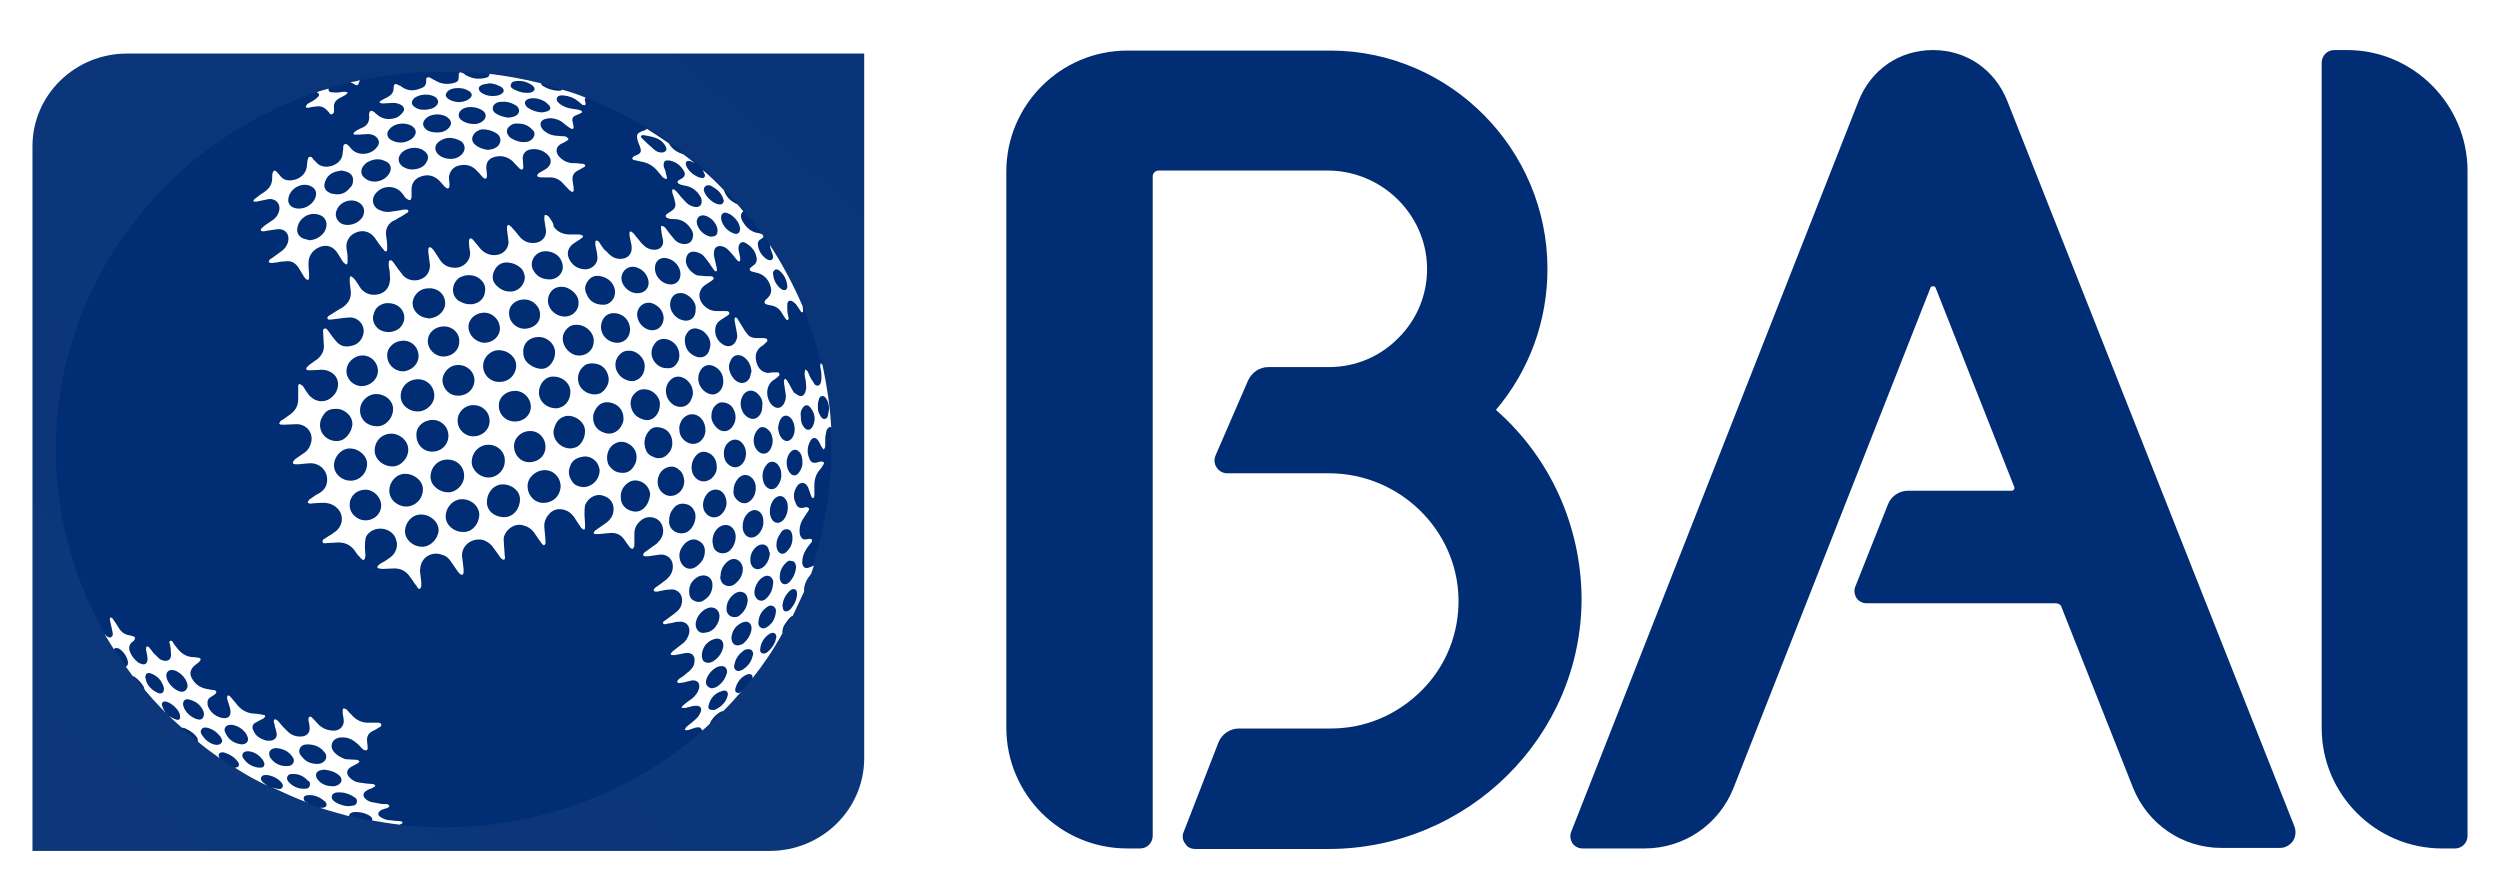
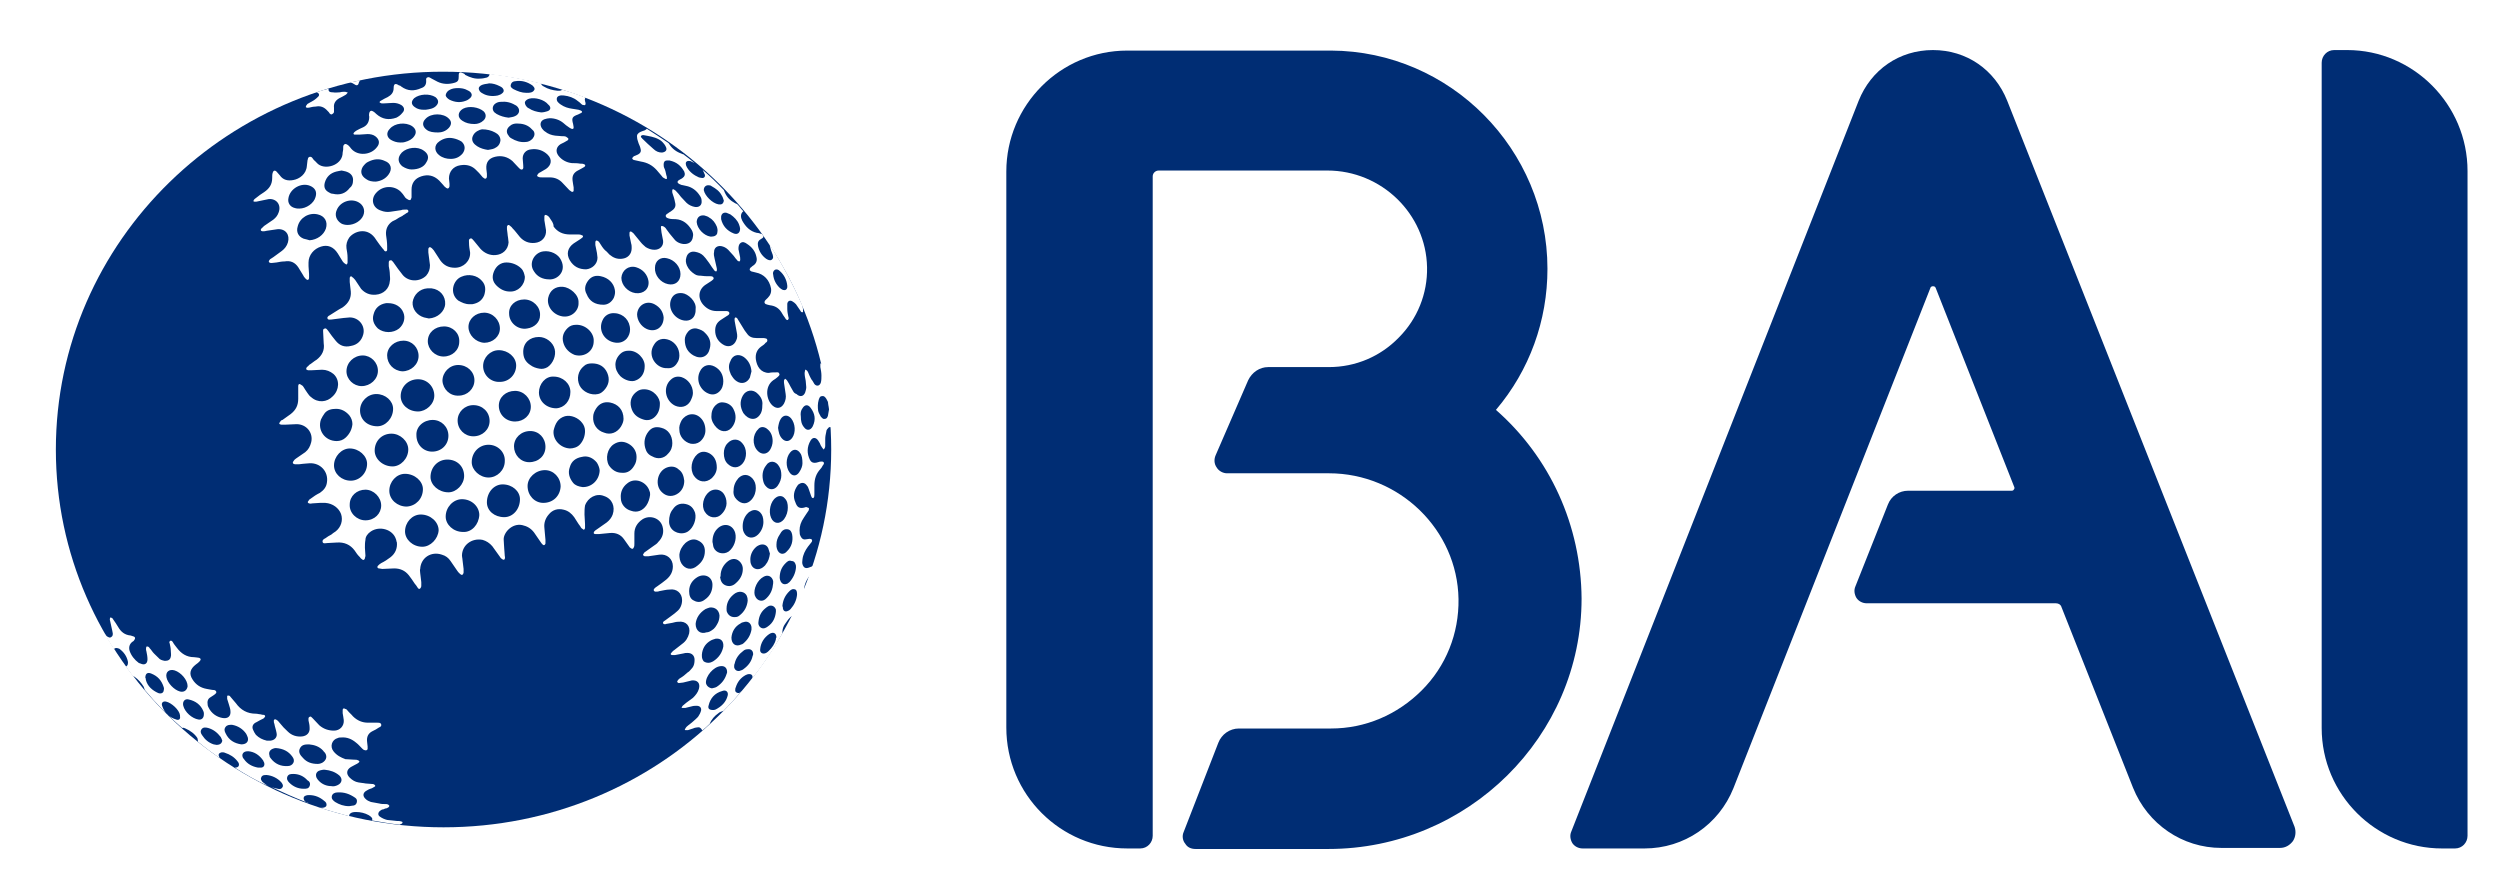
<svg xmlns="http://www.w3.org/2000/svg" width="308" height="109" viewBox="0 0 308 109" fill="none">
  <g filter="url(#filter0_d_11_19)">
    <path fill-rule="evenodd" clip-rule="evenodd" d="M184.299 44.498C188.44 39.616 190.646 33.498 190.646 27.118C190.646 12.406 178.687 0.297 163.992 0.231H163.926H138.875C130.658 0.231 123.978 6.938 123.978 15.14V83.622C123.978 91.89 130.658 98.529 138.875 98.529H140.478C141.346 98.529 142.014 97.814 142.014 96.967V15.726C142.014 15.335 142.348 15.009 142.749 15.009H163.523C170.203 15.009 175.682 20.346 175.813 26.921C175.882 30.178 174.611 33.301 172.34 35.58C170.07 37.923 166.998 39.225 163.725 39.225H156.241C155.175 39.225 154.24 39.877 153.772 40.852L149.763 50.097C149.563 50.552 149.563 51.139 149.897 51.594C150.164 52.049 150.698 52.309 151.166 52.309H163.725C172.407 52.309 179.555 59.276 179.689 67.804C179.755 72.036 178.153 76.072 175.148 79.066C172.14 82.061 168.2 83.751 163.992 83.751H152.635C151.5 83.751 150.498 84.469 150.097 85.51L145.823 96.512C145.62 96.967 145.689 97.553 146.023 97.945C146.29 98.402 146.758 98.594 147.292 98.594H163.659C180.824 98.594 194.851 84.731 194.851 67.738C194.786 58.757 190.977 50.358 184.299 44.498Z" fill="#002D74" />
    <path fill-rule="evenodd" clip-rule="evenodd" d="M247.289 6.416C245.753 2.575 242.278 0.167 238.138 0.167C233.995 0.167 230.522 2.575 228.986 6.416L193.584 96.447C193.382 96.904 193.448 97.423 193.718 97.88C193.985 98.271 194.452 98.53 194.987 98.53H202.602C207.477 98.53 211.752 95.601 213.557 91.108L237.804 29.525C237.871 29.267 238.071 29.267 238.138 29.267C238.204 29.267 238.405 29.267 238.472 29.461L248.158 54.003C248.224 54.134 248.158 54.263 248.091 54.329C248.024 54.458 247.89 54.458 247.824 54.458H235.066C233.995 54.458 232.993 55.11 232.592 56.151L228.586 66.241C228.385 66.698 228.452 67.216 228.719 67.673C228.986 68.065 229.454 68.325 229.99 68.325H253.3C253.636 68.325 253.903 68.52 253.97 68.78L262.787 91.045C264.589 95.537 268.865 98.464 273.675 98.464H280.89C281.558 98.464 282.093 98.141 282.491 97.62C282.827 97.097 282.891 96.447 282.691 95.861L247.289 6.416Z" fill="#002D74" />
    <path fill-rule="evenodd" clip-rule="evenodd" d="M289.172 0.167H287.567C286.701 0.167 286.031 0.882 286.031 1.728V83.689C286.031 91.891 292.712 98.53 300.861 98.53H302.464C303.333 98.53 304 97.814 304 96.968V15.073C304 6.871 297.32 0.167 289.172 0.167Z" fill="#002D74" />
    <mask id="mask0_11_19" style="mask-type:luminance" maskUnits="userSpaceOnUse" x="286" y="0" width="18" height="99">
      <path d="M286.031 0.167H304V98.53H286.031V0.167Z" fill="#002D74" />
    </mask>
    <g mask="url(#mask0_11_19)">
</g>
  </g>
  <g filter="url(#filter1_d_11_19)">
-     <path fill-rule="evenodd" clip-rule="evenodd" d="M15.644 0.599H106.47V87.411C106.47 93.719 101.257 98.833 94.826 98.833H4V12.022C4 5.713 9.213 0.599 15.644 0.599Z" fill="url(#paint0_radial_11_19)" />
    <path fill-rule="evenodd" clip-rule="evenodd" d="M6.882 49.381C6.882 75.095 28.257 95.925 54.643 95.925C81.029 95.925 102.404 75.095 102.404 49.381C102.404 23.667 81.029 2.835 54.643 2.835C28.324 2.77 6.882 23.667 6.882 49.381Z" fill="#002D74" />
    <path fill-rule="evenodd" clip-rule="evenodd" d="M90.513 75.746C90.647 75.094 91.047 74.574 91.581 74.182C91.715 74.053 91.915 73.987 92.116 73.987C92.516 73.922 92.786 74.182 92.786 74.574C92.786 74.639 92.786 74.703 92.717 74.834C92.583 75.486 92.182 76.007 91.648 76.398C91.515 76.527 91.314 76.593 91.114 76.656C90.78 76.722 90.513 76.527 90.446 76.201C90.446 76.007 90.446 75.877 90.513 75.746ZM90.112 72.555C90.179 71.84 90.513 71.188 91.248 70.799C91.381 70.669 91.581 70.669 91.782 70.602C92.182 70.538 92.516 70.799 92.583 71.253V71.579C92.45 72.297 92.116 72.815 91.581 73.272C91.515 73.336 91.381 73.403 91.314 73.403C90.647 73.727 90.112 73.336 90.112 72.555ZM89.578 69.431C89.511 69.302 89.511 69.171 89.511 68.974C89.511 68.195 89.912 67.543 90.58 67.087C90.914 66.892 91.248 66.829 91.648 67.023C91.982 67.218 92.116 67.543 92.116 67.999C92.049 68.714 91.715 69.366 91.114 69.821C90.98 69.952 90.78 70.018 90.647 70.018C90.179 70.081 89.778 69.886 89.578 69.431ZM89.645 79.716C89.444 80.499 88.91 81.018 88.175 81.409C88.042 81.475 87.909 81.475 87.841 81.475C87.374 81.475 87.174 81.278 87.307 80.889C87.508 80.042 88.042 79.39 88.977 79.132C89.444 78.935 89.778 79.261 89.645 79.716ZM86.974 78.154C86.907 77.308 87.909 76.138 88.776 76.07C89.244 76.007 89.578 76.267 89.578 76.787C89.578 76.853 89.578 76.916 89.511 77.047C89.311 77.699 88.91 78.22 88.309 78.612C88.109 78.74 87.909 78.74 87.708 78.804C87.307 78.74 87.04 78.48 86.974 78.154ZM86.506 74.379C86.639 73.727 86.974 73.272 87.508 72.946C87.708 72.815 87.975 72.752 88.175 72.686C88.776 72.621 89.177 72.946 89.111 73.664C88.977 74.379 88.576 75.031 87.841 75.486C87.508 75.681 87.107 75.746 86.706 75.486C86.437 75.16 86.437 74.771 86.506 74.379ZM85.702 70.864C85.771 70.147 86.172 69.497 86.907 69.042C87.04 68.974 87.24 68.911 87.441 68.845C88.109 68.779 88.576 69.171 88.643 69.821C88.643 70.147 88.576 70.473 88.443 70.733C88.242 71.124 88.042 71.448 87.708 71.645C87.508 71.776 87.307 71.905 87.04 71.905C86.306 72.165 85.702 71.708 85.702 70.864ZM84.901 66.829C84.901 66.045 85.304 65.462 85.969 65.07C86.84 64.613 87.775 65.07 87.775 66.045C87.775 66.763 87.508 67.413 86.84 67.868C86.437 68.195 85.969 68.259 85.504 67.999C85.037 67.804 84.901 67.347 84.901 66.829ZM83.968 63.443C83.766 63.117 83.699 62.727 83.699 62.336C83.766 61.75 84.033 61.295 84.436 60.903C84.901 60.511 85.437 60.317 85.969 60.577C86.57 60.84 86.84 61.295 86.84 61.879C86.84 62.661 86.506 63.246 85.905 63.703C85.235 64.289 84.436 64.158 83.968 63.443ZM82.497 58.69C82.43 58.495 82.43 58.298 82.43 58.234C82.43 57.648 82.564 57.128 82.897 56.739C83.231 56.216 83.766 55.955 84.436 56.087C85.101 56.216 85.437 56.607 85.638 57.194C85.836 57.974 85.437 59.015 84.767 59.473C83.968 59.993 82.764 59.602 82.497 58.69ZM81.562 54.654C80.627 53.807 80.961 52.049 82.163 51.594C82.697 51.399 83.231 51.463 83.632 51.854C84.102 52.18 84.233 52.701 84.3 53.221C84.3 53.807 84.102 54.328 83.632 54.719C82.964 55.24 82.163 55.24 81.562 54.654ZM79.491 49.185C79.291 48.471 79.425 47.753 79.892 47.169C80.293 46.646 80.827 46.517 81.495 46.712C82.296 46.906 82.831 47.624 82.831 48.6C82.831 49.055 82.697 49.511 82.296 49.903C81.829 50.487 81.027 50.618 80.36 50.227C79.892 50.032 79.625 49.706 79.491 49.185ZM79.625 56.281C79.158 56.931 78.49 57.194 77.755 56.931C77.018 56.739 76.486 56.087 76.486 55.371C76.417 54.654 76.686 54.004 77.287 53.547C78.223 52.766 79.692 53.352 80.026 54.525C80.092 54.654 80.092 54.783 80.092 54.98C80.026 55.435 79.892 55.892 79.625 56.281ZM75.017 51.334C74.549 50.487 74.817 49.251 75.618 48.729C76.219 48.339 76.82 48.339 77.421 48.665C78.022 48.991 78.423 49.577 78.423 50.292C78.423 50.684 78.356 51.008 78.156 51.334C77.822 51.92 77.354 52.309 76.62 52.246C75.95 52.246 75.418 51.92 75.017 51.334ZM73.078 45.345C73.078 45.019 73.214 44.693 73.412 44.369C73.815 43.718 74.416 43.457 75.15 43.586C76.152 43.783 76.82 44.498 76.82 45.605C76.82 45.931 76.686 46.257 76.486 46.583C76.019 47.298 75.215 47.624 74.416 47.298C73.545 47.038 73.011 46.257 73.078 45.345ZM71.742 54.004C71.275 53.937 70.874 53.807 70.607 53.482C70.139 52.898 69.939 52.246 70.206 51.531C70.407 50.813 70.941 50.422 71.676 50.292C72.41 50.096 73.078 50.422 73.545 51.008C73.746 51.334 73.879 51.725 73.879 51.986C73.815 53.221 72.811 54.068 71.742 54.004ZM68.203 47.038C68.403 46.191 68.737 45.539 69.605 45.279C70.34 45.084 71.275 45.476 71.742 46.126C71.942 46.386 72.076 46.712 72.076 47.103C72.076 47.687 71.876 48.274 71.475 48.729C71.141 49.12 70.607 49.251 70.206 49.251C69.004 49.185 68.069 48.145 68.203 47.038ZM66.934 55.955C65.865 55.955 64.997 55.043 64.997 53.873C64.997 52.83 65.999 51.92 67.134 51.92C68.203 51.92 69.071 52.83 69.071 53.937C69.004 55.109 68.136 55.955 66.934 55.955ZM63.325 48.991C63.325 47.95 64.194 47.103 65.329 47.103C66.397 47.103 67.201 47.95 67.201 49.055C67.201 50.161 66.333 50.942 65.195 50.942C64.127 50.942 63.325 50.032 63.325 48.991ZM62.123 57.714C60.921 57.714 59.986 56.931 59.986 55.892C59.986 54.654 60.854 53.676 61.923 53.676C63.125 53.676 64.06 54.525 64.06 55.5C64.06 56.739 63.194 57.714 62.123 57.714ZM58.116 50.942C58.116 49.706 59.051 48.794 60.187 48.794C61.322 48.794 62.257 49.706 62.19 50.813C62.19 51.92 61.255 52.83 60.187 52.83C59.118 52.83 58.116 51.92 58.116 50.942ZM57.048 59.536C55.846 59.536 54.908 58.626 54.908 57.648C54.908 56.476 55.846 55.5 56.914 55.5C58.116 55.5 59.051 56.41 59.051 57.454C58.985 58.626 58.116 59.602 57.048 59.536ZM53.039 52.766C53.039 51.594 53.909 50.618 55.111 50.618C56.313 50.618 57.181 51.463 57.181 52.637C57.181 53.676 56.244 54.654 55.245 54.654C54.04 54.654 53.039 53.742 53.039 52.766ZM52.037 61.36C50.835 61.36 49.9 60.448 49.9 59.473C49.9 58.366 50.768 57.388 51.837 57.388C53.039 57.388 54.04 58.298 54.04 59.341C53.973 60.382 53.039 61.36 52.037 61.36ZM47.963 54.459C47.963 53.352 48.831 52.375 49.9 52.375C51.102 52.375 52.103 53.287 52.103 54.264C52.103 55.435 51.235 56.347 50.1 56.41C48.965 56.41 47.963 55.564 47.963 54.459ZM45.022 58.105C43.954 58.105 43.021 57.194 43.086 56.15C43.086 55.109 43.954 54.328 45.022 54.328C46.026 54.328 46.961 55.24 46.961 56.281C46.961 57.259 46.16 58.105 45.022 58.105ZM41.149 51.334C41.149 50.227 42.084 49.251 43.086 49.251C44.223 49.251 45.225 50.161 45.225 51.139C45.225 52.309 44.288 53.221 43.219 53.221C42.084 53.221 41.149 52.375 41.149 51.334ZM39.546 45.671C39.679 45.41 39.813 45.15 40.014 44.89C40.347 44.498 40.815 44.369 41.416 44.369C42.017 44.369 42.551 44.627 43.021 45.15C43.286 45.476 43.419 45.865 43.419 46.257C43.353 46.906 43.086 47.427 42.618 47.884C42.284 48.21 41.883 48.339 41.483 48.339C40.014 48.339 39.078 46.972 39.546 45.671ZM44.69 37.792C45.692 37.792 46.56 38.641 46.56 39.682C46.56 40.723 45.623 41.569 44.555 41.569C43.553 41.569 42.685 40.723 42.685 39.747C42.685 38.641 43.622 37.792 44.69 37.792ZM46.026 32.715C46.224 31.934 46.761 31.48 47.562 31.348H47.829C48.698 31.348 49.432 31.805 49.699 32.521C49.966 33.172 49.766 33.953 49.165 34.474C48.43 35.058 47.295 35.058 46.56 34.474C46.026 33.953 45.826 33.367 46.026 32.715ZM50.835 31.219C50.968 30.307 51.703 29.59 52.638 29.526H53.174C54.243 29.655 54.908 30.502 54.844 31.48C54.775 32.389 53.909 33.172 52.838 33.236C52.638 33.172 52.438 33.172 52.237 33.107C51.369 32.846 50.768 32.066 50.835 31.219ZM56.845 28.093C57.715 27.704 58.784 27.899 59.385 28.614C59.852 29.135 59.852 29.721 59.652 30.373C59.385 31.022 58.917 31.348 58.183 31.48H58.05H57.849C57.315 31.48 56.914 31.283 56.447 31.022C55.311 30.112 55.846 28.485 56.845 28.093ZM60.854 27.444C61.122 26.792 61.656 26.337 62.39 26.337C63.058 26.337 63.726 26.597 64.194 27.052C64.53 27.378 64.594 27.768 64.663 28.093C64.663 29.135 63.795 29.981 62.791 29.916C62.19 29.916 61.656 29.655 61.188 29.2C60.654 28.68 60.587 28.093 60.854 27.444ZM66.934 24.97C67.802 24.839 68.804 25.296 69.138 26.077C69.805 27.444 68.67 28.485 67.668 28.419C66.867 28.419 66.199 28.093 65.796 27.444C65.062 26.401 65.865 25.099 66.934 24.97ZM71.275 31.283C71.341 32.26 70.407 33.172 69.271 32.976C68.136 32.781 67.335 31.74 67.535 30.699C67.735 29.787 68.403 29.266 69.338 29.331C70.206 29.397 71.341 30.307 71.275 31.283ZM72.477 28.549C72.878 28.03 73.412 27.899 74.013 28.03C74.948 28.223 75.618 28.874 75.751 29.721C75.816 30.047 75.751 30.373 75.618 30.699C75.349 31.219 74.883 31.545 74.347 31.545C73.278 31.545 72.611 31.088 72.277 30.241C71.942 29.655 72.076 29.071 72.477 28.549ZM71.942 39.096C72.21 38.836 72.544 38.77 72.944 38.77C73.815 38.77 74.48 39.159 74.817 39.942C75.15 40.723 75.017 41.438 74.416 42.09C74.213 42.285 74.013 42.482 73.679 42.545C72.811 42.742 71.809 42.285 71.408 41.504C71.008 40.657 71.208 39.682 71.942 39.096ZM69.405 36.232C69.204 35.515 69.405 34.929 69.939 34.408C70.206 34.148 70.54 34.017 70.941 34.017C72.143 33.953 73.214 34.995 73.145 36.036C73.145 37.274 72.01 38.055 70.807 37.729C70.139 37.468 69.605 36.948 69.405 36.232ZM68.203 40.397C69.338 40.397 70.273 41.243 70.273 42.285C70.273 43.392 69.538 44.238 68.537 44.303C67.335 44.303 66.397 43.457 66.397 42.35C66.397 41.309 67.201 40.334 68.203 40.397ZM65.329 38.967C64.728 38.575 64.461 38.055 64.461 37.337C64.461 36.232 65.264 35.515 66.397 35.515C67.268 35.515 68.136 36.167 68.337 37.013C68.537 37.792 68.136 38.77 67.468 39.225C67.134 39.422 66.8 39.485 66.466 39.422C66.066 39.356 65.663 39.225 65.329 38.967ZM63.459 42.156C64.53 42.156 65.398 43.068 65.398 44.109C65.398 45.15 64.53 45.931 63.459 45.931C62.324 45.931 61.455 45.084 61.455 43.978C61.455 42.937 62.324 42.156 63.459 42.156ZM62.724 32.65C62.657 31.674 63.459 30.893 64.594 30.893C65.663 30.893 66.6 31.805 66.533 32.846C66.533 33.691 65.865 34.343 64.928 34.474C63.795 34.669 62.724 33.756 62.724 32.65ZM59.519 39.096C59.519 38.055 60.387 37.142 61.455 37.142C62.591 37.142 63.592 37.989 63.592 39.03C63.592 40.137 62.724 41.049 61.589 41.049C60.453 41.114 59.519 40.202 59.519 39.096ZM58.316 43.912C59.452 43.912 60.32 44.758 60.32 45.865C60.32 46.906 59.452 47.753 58.316 47.753C57.248 47.753 56.378 46.906 56.378 45.802C56.378 44.758 57.248 43.912 58.316 43.912ZM57.715 34.279C57.715 33.301 58.584 32.521 59.652 32.521C60.721 32.521 61.589 33.433 61.589 34.474C61.589 35.449 60.721 36.232 59.652 36.232C58.584 36.167 57.715 35.255 57.715 34.279ZM54.51 40.917C54.51 39.877 55.376 38.967 56.447 38.967C57.582 38.967 58.45 39.811 58.45 40.852C58.45 41.893 57.582 42.742 56.513 42.742C55.445 42.805 54.575 41.959 54.51 40.917ZM53.306 45.736C54.376 45.736 55.245 46.583 55.245 47.687C55.245 48.794 54.376 49.641 53.239 49.641C52.17 49.641 51.302 48.794 51.302 47.624C51.235 46.583 52.17 45.736 53.306 45.736ZM52.705 36.036C52.705 34.995 53.573 34.214 54.708 34.214C55.777 34.214 56.647 35.058 56.58 36.101C56.58 37.142 55.712 37.923 54.644 37.923C53.573 37.923 52.705 37.013 52.705 36.036ZM49.365 42.805C49.365 41.635 50.3 40.723 51.502 40.723C52.638 40.723 53.506 41.635 53.506 42.742C53.506 43.783 52.504 44.693 51.502 44.693C50.3 44.693 49.365 43.849 49.365 42.805ZM48.23 47.427C49.299 47.427 50.3 48.339 50.3 49.38C50.3 50.487 49.365 51.463 48.364 51.463C47.162 51.463 46.16 50.553 46.16 49.511C46.16 48.339 47.028 47.427 48.23 47.427ZM47.696 37.792C47.696 36.751 48.631 35.97 49.699 35.97C50.768 35.97 51.569 36.816 51.569 37.858C51.569 38.901 50.634 39.747 49.566 39.747C48.497 39.682 47.696 38.836 47.696 37.792ZM48.43 44.369C48.43 45.539 47.496 46.517 46.494 46.517C45.225 46.517 44.357 45.671 44.357 44.564C44.357 43.457 45.291 42.545 46.36 42.545C47.496 42.545 48.43 43.392 48.43 44.369ZM77.622 34.603C77.622 34.995 77.488 35.384 77.221 35.71C76.753 36.232 76.085 36.361 75.349 36.101C74.28 35.71 73.746 34.539 74.213 33.498C74.48 32.846 75.081 32.521 75.751 32.586C76.82 32.65 77.622 33.498 77.622 34.603ZM78.356 26.921C79.224 27.181 79.759 27.833 79.892 28.614C80.026 29.59 79.291 30.241 78.289 30.112C77.354 29.981 76.553 29.135 76.553 28.223C76.62 27.313 77.421 26.663 78.356 26.921ZM80.627 31.48C81.362 31.869 81.695 32.455 81.762 33.107C81.762 34.343 80.76 34.995 79.692 34.539C78.957 34.214 78.49 33.433 78.49 32.715C78.556 31.608 79.625 30.957 80.627 31.48ZM82.163 25.814C83.098 26.011 83.835 26.855 83.835 27.768C83.835 28.68 83.165 29.2 82.296 29.006C81.362 28.811 80.627 27.899 80.693 26.987C80.693 26.14 81.362 25.62 82.163 25.814ZM85.702 32.066C85.702 32.26 85.702 32.455 85.638 32.65C85.504 33.236 84.968 33.562 84.367 33.498C83.165 33.367 82.296 32.131 82.63 31.022C82.831 30.373 83.298 30.047 84.033 30.112C84.767 30.178 85.836 31.154 85.702 32.066ZM86.907 35.058C87.441 35.581 87.641 36.232 87.441 36.948C87.24 37.923 86.373 38.315 85.437 37.792C84.767 37.403 84.367 36.816 84.367 35.841C84.367 35.515 84.5 35.189 84.767 34.865C85.037 34.539 85.437 34.408 85.836 34.474C86.306 34.603 86.639 34.734 86.907 35.058ZM89.111 40.983C89.111 41.438 88.977 41.893 88.643 42.219C88.309 42.545 87.909 42.676 87.441 42.545C86.84 42.35 86.437 41.959 86.172 41.375C85.969 40.852 85.969 40.268 86.239 39.747C86.57 39.03 87.307 38.77 88.042 39.159C88.776 39.551 89.111 40.202 89.111 40.983ZM89.177 43.586C89.712 43.652 90.179 43.978 90.379 44.435C90.713 45.084 90.713 45.802 90.313 46.451C89.845 47.232 88.977 47.361 88.309 46.712C87.909 46.32 87.641 45.802 87.641 45.345C87.641 44.758 87.775 44.303 88.175 43.912C88.51 43.586 88.843 43.523 89.177 43.586ZM89.978 38.51C90.246 37.729 90.98 37.534 91.648 37.989C92.249 38.444 92.516 39.03 92.583 39.747C92.516 40.008 92.45 40.268 92.383 40.526C92.049 41.178 91.381 41.375 90.78 40.983C90.446 40.789 90.246 40.463 90.046 40.137C89.778 39.551 89.712 39.03 89.978 38.51ZM93.387 42.545C93.785 42.937 93.988 43.392 93.919 43.912C93.919 44.435 93.852 44.824 93.585 45.15C93.184 45.671 92.65 45.736 92.116 45.41C91.915 45.279 91.715 45.084 91.581 44.89C91.181 44.173 91.114 43.457 91.515 42.742C91.915 42.024 92.786 41.893 93.387 42.545ZM94.589 46.906C94.99 47.232 95.19 47.753 95.19 48.339C95.19 48.729 95.057 49.12 94.856 49.446C94.456 50.032 93.785 50.032 93.318 49.511C92.65 48.794 92.717 47.558 93.387 46.906C93.652 46.517 94.186 46.517 94.589 46.906ZM95.989 51.463C96.192 51.791 96.259 52.114 96.259 52.569C96.259 52.961 96.125 53.416 95.791 53.873C95.388 54.394 94.787 54.394 94.387 53.937C94.255 53.807 94.121 53.613 94.052 53.352C93.852 52.637 93.919 51.92 94.387 51.334C94.787 50.684 95.591 50.747 95.989 51.463ZM96.192 45.605C96.525 45.084 97.06 45.084 97.461 45.539C97.995 46.191 98.062 47.298 97.594 47.95C97.26 48.405 96.793 48.471 96.392 48.079C95.989 47.687 95.924 47.169 95.856 46.712C95.924 46.257 95.989 45.931 96.192 45.605ZM98.596 49.837C98.796 50.096 98.863 50.553 98.863 51.073C98.863 51.399 98.729 51.791 98.462 52.18C98.128 52.701 97.594 52.701 97.26 52.18C96.793 51.531 96.793 50.422 97.327 49.772C97.728 49.251 98.262 49.317 98.596 49.837ZM98.863 44.303C99.13 43.849 99.531 43.783 99.865 44.238C100.399 44.953 100.533 45.671 100.132 46.517C99.865 47.038 99.397 47.103 99.063 46.646C98.729 46.257 98.663 45.802 98.663 45.345C98.596 44.89 98.663 44.564 98.863 44.303ZM98.062 63.703V63.963C97.995 64.613 97.728 65.201 97.26 65.719C97.191 65.785 97.06 65.851 96.993 65.916C96.659 66.045 96.392 65.98 96.192 65.656C96.125 65.525 96.058 65.33 96.058 65.201C96.058 64.484 96.259 63.898 96.793 63.377C96.993 63.182 97.191 62.986 97.527 63.117C97.861 63.117 97.995 63.377 98.062 63.703ZM98.195 67.284C98.128 67.935 97.861 68.519 97.394 69.042C97.327 69.105 97.191 69.234 97.127 69.234C96.793 69.431 96.525 69.302 96.457 68.974C96.457 68.911 96.457 68.779 96.392 68.65C96.457 67.935 96.726 67.347 97.26 66.829C97.461 66.632 97.661 66.5 97.995 66.632C98.195 66.763 98.195 67.023 98.195 67.284ZM95.722 61.618C95.658 61.424 95.658 61.295 95.658 61.1C95.658 60.643 95.791 60.251 96.058 59.862C96.125 59.733 96.192 59.665 96.259 59.536C96.457 59.276 96.726 59.145 97.06 59.21C97.394 59.276 97.527 59.536 97.594 59.862C97.728 60.643 97.527 61.36 96.993 61.879C96.525 62.467 95.924 62.27 95.722 61.618ZM95.591 72.752C95.457 73.336 95.121 73.793 94.722 74.182C94.653 74.248 94.52 74.379 94.387 74.442C93.988 74.639 93.585 74.442 93.652 73.987C93.718 73.207 94.121 72.555 94.787 72.1C94.856 72.1 94.856 72.036 94.921 72.036C95.323 71.84 95.658 72.036 95.658 72.555C95.591 72.555 95.591 72.621 95.591 72.752ZM93.451 70.538C93.52 69.886 93.785 69.366 94.255 68.974C94.387 68.845 94.589 68.714 94.722 68.65C95.121 68.519 95.457 68.714 95.591 69.105V69.366C95.522 70.081 95.254 70.733 94.589 71.188C94.319 71.385 94.052 71.514 93.718 71.319C93.451 71.124 93.387 70.864 93.451 70.538ZM95.591 55.303C95.924 55.043 96.392 55.043 96.659 55.371C96.993 55.695 97.06 56.087 97.06 56.542C97.06 56.999 96.926 57.517 96.59 57.974C96.058 58.626 95.323 58.56 94.99 57.777C94.653 56.999 94.921 55.761 95.591 55.303ZM93.051 67.478C93.051 67.413 92.984 67.347 92.984 67.347C92.786 66.568 93.318 65.462 94.052 65.07C94.589 64.744 95.121 65.004 95.254 65.59V65.851C95.19 66.568 94.99 67.152 94.456 67.675C94.319 67.804 94.255 67.868 94.121 67.935C93.718 68.13 93.251 67.935 93.051 67.478ZM93.184 61.36C93.251 61.295 93.387 61.229 93.52 61.163C93.988 60.969 94.456 61.1 94.653 61.555C94.722 61.75 94.787 62.01 94.856 62.206C94.787 62.727 94.653 63.182 94.319 63.574C94.255 63.703 94.121 63.766 93.988 63.898C93.451 64.289 92.85 64.158 92.583 63.637C92.516 63.506 92.45 63.311 92.45 63.117C92.383 62.467 92.65 61.815 93.184 61.36ZM91.515 59.145C91.448 58.495 91.581 57.909 91.982 57.388C92.116 57.259 92.249 57.062 92.45 56.999C92.85 56.739 93.318 56.802 93.652 57.128C93.919 57.388 94.052 57.777 94.052 58.298C94.052 58.821 93.852 59.405 93.387 59.862C92.786 60.448 91.982 60.317 91.648 59.602C91.581 59.473 91.515 59.276 91.515 59.145ZM88.776 64.941C88.776 64.223 89.111 63.574 89.712 63.117C90.246 62.727 90.847 62.791 91.248 63.311C91.448 63.574 91.515 63.834 91.515 64.094C91.515 64.81 91.181 65.396 90.647 65.851C90.313 66.177 89.845 66.308 89.377 66.111C88.91 65.916 88.776 65.525 88.71 65.07C88.776 65.07 88.776 65.004 88.776 64.941ZM88.51 59.015C89.311 58.366 90.313 58.69 90.58 59.665C90.78 60.448 90.446 61.424 89.778 61.944C89.111 62.399 88.175 62.139 87.909 61.424C87.841 61.229 87.841 60.969 87.775 60.772C87.775 60.056 87.975 59.473 88.51 59.015ZM92.717 52.961C92.984 53.287 93.117 53.613 93.117 54.133C93.117 54.588 92.984 55.109 92.583 55.564C92.049 56.15 91.381 56.15 90.78 55.564C90.446 55.24 90.313 54.849 90.379 54.394C90.379 53.873 90.58 53.352 90.98 52.898C91.515 52.375 92.182 52.375 92.717 52.961ZM91.515 51.073C90.98 51.725 90.246 51.725 89.645 51.139C89.311 50.813 89.177 50.358 89.177 49.837C89.177 49.38 89.311 48.925 89.645 48.6C90.179 48.013 90.98 48.013 91.448 48.6C92.049 49.251 92.049 50.422 91.515 51.073ZM87.374 54.588C87.975 54.133 88.776 54.264 89.177 54.849C89.377 55.174 89.511 55.5 89.511 56.021C89.511 56.41 89.311 56.931 88.91 57.323C88.309 57.974 87.307 57.843 86.84 57.062C86.373 56.347 86.639 55.174 87.374 54.588ZM85.905 49.967C86.373 49.577 86.84 49.577 87.374 49.837C87.975 50.161 88.309 50.747 88.309 51.594C88.309 52.049 88.109 52.506 87.708 52.898C86.974 53.547 86.038 53.416 85.504 52.637C84.968 51.854 85.17 50.618 85.905 49.967ZM83.968 45.802C84.5 44.953 85.571 44.758 86.306 45.476C86.706 45.865 86.907 46.386 86.907 47.038C86.907 47.493 86.706 48.013 86.239 48.405C85.905 48.665 85.504 48.729 85.101 48.665C84.3 48.471 83.699 47.753 83.699 46.972C83.632 46.583 83.766 46.191 83.968 45.802ZM82.63 40.789C83.031 40.397 83.499 40.334 83.968 40.463C84.767 40.723 85.368 41.504 85.368 42.416C85.368 42.742 85.235 43.068 85.037 43.457C84.634 44.109 83.899 44.303 83.165 43.978C81.963 43.392 81.629 41.701 82.63 40.789ZM80.56 36.49C80.961 35.775 81.695 35.581 82.497 35.907C83.231 36.232 83.699 36.948 83.699 37.792C83.699 38.055 83.632 38.444 83.431 38.704C83.165 39.159 82.764 39.422 82.163 39.356C80.894 39.422 79.692 37.858 80.56 36.49ZM76.417 40.334C75.618 39.485 75.618 38.38 76.417 37.6C76.686 37.337 77.018 37.208 77.421 37.208C78.49 37.142 79.491 38.184 79.425 39.159C79.425 39.942 79.024 40.592 78.356 40.852C77.822 41.114 76.954 40.852 76.417 40.334ZM78.49 42.219C78.757 42.024 79.024 41.959 79.358 41.959C80.56 41.959 81.362 43.068 81.295 43.783C81.295 44.435 81.094 44.953 80.693 45.345C80.293 45.736 79.759 45.865 79.224 45.671C78.423 45.41 77.955 44.953 77.755 44.172C77.555 43.392 77.822 42.676 78.49 42.219ZM86.773 20.543C86.974 20.608 87.24 20.672 87.374 20.803C87.841 21.064 88.109 21.453 88.309 21.91C88.376 22.105 88.443 22.365 88.376 22.625C88.376 22.951 88.042 23.146 87.708 23.146H87.508C86.706 23.017 85.905 22.17 85.836 21.387V21.258C85.905 20.738 86.239 20.477 86.773 20.543ZM87.374 16.831C87.508 16.831 87.641 16.897 87.708 16.962C88.175 17.223 88.643 17.549 88.91 18.069C89.044 18.264 89.111 18.524 89.177 18.719C89.111 19.11 88.91 19.241 88.51 19.176C87.775 19.045 86.84 18.135 86.706 17.417C86.706 17.028 86.974 16.768 87.374 16.831ZM89.511 20.217C89.645 20.283 89.845 20.346 89.978 20.412C90.446 20.738 90.847 21.129 91.047 21.65C91.114 21.844 91.181 22.039 91.181 22.17C91.181 22.691 90.847 22.951 90.379 22.754C89.578 22.431 89.044 21.844 88.843 20.998V20.672C88.91 20.283 89.177 20.151 89.511 20.217ZM81.562 12.796C81.161 12.796 80.827 12.666 80.493 12.341C80.026 11.949 79.558 11.494 79.091 11.039C79.091 11.039 79.091 10.973 79.024 10.973C78.89 10.777 78.957 10.713 79.158 10.648H79.291C79.959 10.777 80.56 10.842 81.161 11.168C81.428 11.299 81.629 11.494 81.829 11.754C81.896 11.818 81.963 11.949 82.029 12.08C82.23 12.47 82.029 12.73 81.562 12.796ZM95.457 27.247C95.722 27.118 95.924 27.247 96.058 27.378C96.59 27.833 96.926 28.485 96.993 29.2V29.397C96.926 29.721 96.726 29.787 96.457 29.721C96.325 29.655 96.192 29.59 96.058 29.461C95.591 29.006 95.323 28.485 95.254 27.833C95.19 27.639 95.254 27.378 95.457 27.247ZM100.866 43.26C100.934 43.068 101 42.805 101.267 42.805C101.535 42.742 101.668 42.937 101.802 43.131C102.069 43.523 102.136 43.978 102.136 44.435C102.069 44.693 102.069 44.953 102.002 45.216C101.935 45.41 101.868 45.605 101.601 45.605C101.401 45.671 101.267 45.476 101.134 45.345C101 45.084 100.866 44.89 100.8 44.627C100.733 44.172 100.733 43.718 100.866 43.26ZM91.047 79.39C90.78 79.39 90.58 79.261 90.58 79.066C90.58 78.935 90.58 78.804 90.647 78.675C90.847 78.023 91.248 77.505 91.849 77.177C91.982 77.113 92.116 77.047 92.316 77.047C92.583 77.047 92.717 77.177 92.717 77.437C92.717 77.505 92.717 77.568 92.65 77.634C94.052 75.877 95.323 73.987 96.392 72.036V71.84C96.392 71.514 96.525 71.124 96.726 70.864C96.926 70.602 97.06 70.341 97.327 70.081C97.394 70.018 97.527 69.886 97.661 69.886C98.128 68.911 98.596 67.868 99.063 66.892V66.5C99.13 65.98 99.331 65.525 99.598 65.133C99.731 65.004 99.798 64.873 99.932 64.678C100.065 64.353 100.132 64.029 100.265 63.703H100.199C100.065 63.766 99.932 63.834 99.731 63.898C99.264 64.094 98.997 63.963 98.863 63.506C98.796 63.311 98.863 63.117 98.863 62.922C98.93 62.336 99.197 61.815 99.531 61.36C99.664 61.163 99.865 60.969 99.999 60.772C100.132 60.511 99.999 60.382 99.731 60.382C99.598 60.382 99.397 60.448 99.264 60.448C98.997 60.511 98.796 60.382 98.663 60.122C98.596 59.993 98.529 59.862 98.529 59.733C98.462 59.21 98.529 58.69 98.796 58.169C98.93 57.909 99.13 57.648 99.331 57.323C99.397 57.194 99.531 57.062 99.598 56.931C99.664 56.868 99.664 56.671 99.664 56.607C99.598 56.542 99.464 56.542 99.397 56.476C99.264 56.476 99.197 56.476 99.063 56.542C98.462 56.671 98.195 56.476 97.995 55.892C97.661 55.174 97.795 54.459 98.262 53.807C98.329 53.742 98.329 53.676 98.396 53.676C98.729 53.416 99.13 53.416 99.397 53.807C99.531 53.937 99.598 54.133 99.664 54.328C99.731 54.588 99.865 54.849 99.932 55.109C99.999 55.24 99.999 55.371 100.199 55.371C100.332 55.24 100.332 55.109 100.332 54.914V53.807C100.332 53.027 100.533 52.375 101.067 51.791C101.201 51.66 101.267 51.531 101.334 51.399C101.401 51.27 101.601 51.139 101.467 50.942C101.334 50.813 101.201 50.879 101 50.879C100.866 50.942 100.733 50.942 100.533 51.008C100.199 51.073 99.932 50.942 99.798 50.684C99.397 49.903 99.397 49.055 99.865 48.274C100.132 47.819 100.533 47.884 100.8 48.274C100.866 48.405 100.933 48.471 101 48.6C101.067 48.794 101.134 48.925 101.267 49.12C101.334 49.185 101.401 49.317 101.467 49.38C101.601 49.251 101.668 49.12 101.668 48.925V48.079C101.668 47.753 101.735 47.493 101.802 47.169C101.802 47.038 101.868 46.906 102.002 46.777C102.136 46.583 102.269 46.583 102.403 46.646C102.269 44.044 101.868 41.504 101.334 38.967C101.267 38.901 101.201 38.77 101.067 38.77V39.225C101.134 39.551 101.201 39.942 101.201 40.268C101.201 40.526 101.201 40.852 101.134 41.114C101 41.569 100.6 41.635 100.332 41.309C100.199 41.114 100.132 40.917 99.999 40.789C99.798 40.463 99.664 40.137 99.531 39.811C99.464 39.682 99.397 39.616 99.264 39.551H99.197C99.197 39.682 99.13 39.811 99.13 39.942C99.13 40.268 99.197 40.592 99.264 40.917C99.264 41.178 99.331 41.438 99.331 41.701C99.331 41.893 99.264 42.156 99.197 42.35C98.997 42.871 98.529 42.937 98.128 42.545C97.928 42.482 97.795 42.35 97.728 42.219C97.594 42.024 97.527 41.83 97.394 41.635C97.26 41.375 97.127 41.114 96.993 40.917C96.926 40.789 96.793 40.723 96.726 40.657C96.525 40.852 96.59 40.983 96.59 41.178C96.659 41.635 96.726 42.09 96.793 42.545C96.86 42.937 96.793 43.326 96.59 43.718C96.259 44.303 95.722 44.435 95.19 43.978C94.386 43.26 94.186 41.635 95.254 40.852C95.457 40.723 95.658 40.592 95.791 40.463C95.924 40.334 96.125 40.202 95.989 40.008C95.924 39.811 95.722 39.877 95.522 39.877C95.254 39.877 94.99 39.877 94.722 39.942C94.255 39.942 93.852 39.747 93.585 39.422C93.318 39.096 93.184 38.704 93.117 38.249C93.051 37.6 93.251 37.077 93.785 36.687C93.988 36.556 94.186 36.425 94.319 36.232C94.456 36.167 94.589 36.036 94.52 35.841C94.456 35.646 94.255 35.71 94.121 35.646H93.785H93.184C92.717 35.646 92.316 35.515 92.049 35.123C91.849 34.865 91.648 34.603 91.515 34.343C91.314 34.017 91.114 33.691 90.914 33.367C90.847 33.236 90.78 33.107 90.58 33.107C90.446 33.236 90.513 33.433 90.513 33.562C90.58 34.017 90.713 34.539 90.78 34.995C90.847 35.32 90.847 35.646 90.713 35.907C90.446 36.622 89.712 36.882 89.044 36.425C88.443 36.036 88.109 35.449 88.109 34.734C88.109 34.148 88.309 33.756 88.776 33.433C89.044 33.236 89.311 33.107 89.578 32.912C89.712 32.846 89.912 32.715 89.845 32.521C89.778 32.324 89.578 32.324 89.377 32.324H88.309C87.641 32.324 87.107 32.066 86.639 31.545C85.905 30.699 86.038 29.59 87.04 29.006C87.24 28.874 87.441 28.745 87.641 28.614C87.775 28.485 87.975 28.419 87.909 28.223C87.841 28.03 87.641 28.03 87.441 28.03C87.04 28.03 86.706 28.03 86.306 27.965C86.172 27.965 85.836 27.965 85.571 27.768C85.17 27.507 84.836 27.181 84.634 26.726C84.5 26.401 84.436 26.077 84.569 25.685C84.703 25.165 85.17 24.904 85.702 25.034C86.038 25.099 86.373 25.23 86.639 25.488C86.84 25.685 87.04 25.946 87.174 26.14C87.441 26.466 87.641 26.855 87.909 27.181C87.975 27.313 88.109 27.444 88.242 27.444C88.376 27.313 88.309 27.181 88.309 27.052C88.242 26.663 88.109 26.271 88.042 25.88C87.975 25.62 87.909 25.296 87.975 25.034C87.975 24.513 88.376 24.253 88.843 24.318C89.177 24.384 89.444 24.513 89.712 24.773C89.912 24.97 90.046 25.165 90.246 25.359C90.446 25.554 90.58 25.814 90.78 26.011C90.847 26.14 90.98 26.206 91.114 26.206C91.248 26.077 91.181 25.88 91.181 25.685C91.114 25.359 91.047 25.034 90.98 24.71C90.98 24.447 90.98 24.121 91.248 23.929C91.515 23.732 91.782 23.863 92.049 24.058C92.65 24.447 93.051 24.97 93.184 25.62C93.318 26.077 93.184 26.466 92.786 26.726C92.65 26.792 92.583 26.921 92.45 26.987C92.316 27.181 92.316 27.313 92.583 27.444C92.786 27.507 92.917 27.507 93.117 27.573C94.121 27.768 94.787 28.485 94.99 29.526C95.057 29.981 94.921 30.373 94.589 30.699C94.52 30.764 94.456 30.828 94.387 30.893C94.255 31.022 94.186 31.088 94.186 31.283C94.255 31.48 94.386 31.48 94.589 31.545C94.653 31.545 94.787 31.608 94.856 31.608C95.457 31.674 95.924 31.934 96.259 32.455C96.392 32.715 96.59 32.976 96.726 33.172C96.793 33.301 96.86 33.433 97.06 33.433C97.191 33.236 97.191 33.236 97.127 33.041C97.06 32.715 96.993 32.389 96.993 32.066V31.414C97.06 31.022 97.394 30.957 97.661 31.154C97.795 31.219 97.928 31.348 98.062 31.48C98.262 31.74 98.396 32 98.596 32.26C98.663 32.389 98.729 32.521 98.93 32.455V32.066C98.93 31.934 98.863 31.805 98.863 31.674C97.728 29.071 96.392 26.532 94.856 24.187V24.318C94.921 24.644 95.057 25.034 95.19 25.359C95.254 25.62 95.323 25.814 95.057 26.011C94.856 26.14 94.589 26.011 94.387 25.88C93.852 25.488 93.52 24.97 93.387 24.318C93.318 23.929 93.387 23.666 93.718 23.472C93.785 23.406 93.852 23.406 93.919 23.343C94.052 23.277 94.052 23.146 94.052 23.08C93.988 23.017 93.919 22.886 93.852 22.82H93.785C93.585 22.754 93.451 22.691 93.251 22.691C92.383 22.496 91.849 21.91 91.448 21.195C91.248 20.803 91.181 20.346 91.581 20.02C91.314 19.762 91.114 19.436 90.847 19.176C90.78 19.11 90.713 19.11 90.58 19.045C89.978 18.719 89.578 18.329 89.311 17.743C89.244 17.612 89.244 17.549 89.177 17.417C88.309 16.507 87.441 15.661 86.506 14.878C86.57 14.943 86.639 15.009 86.639 15.075C86.706 15.204 86.773 15.401 86.84 15.53C86.907 15.79 86.706 15.985 86.437 15.919C86.306 15.919 86.172 15.855 86.105 15.855C85.504 15.595 84.968 15.204 84.634 14.617C84.569 14.489 84.5 14.359 84.5 14.228C84.436 13.968 84.634 13.773 84.968 13.837C85.037 13.837 85.101 13.837 85.17 13.902L85.571 14.097C85.101 13.708 84.634 13.316 84.166 12.992C84.102 12.992 84.033 12.992 83.968 12.927C83.367 12.73 82.831 12.341 82.497 11.818C82.43 11.754 82.43 11.689 82.363 11.625C81.495 11.039 80.627 10.451 79.692 9.867C79.625 9.932 79.558 9.996 79.425 10.061C79.224 10.127 79.024 10.193 78.89 10.258C78.623 10.387 78.423 10.582 78.49 10.908C78.49 11.102 78.556 11.299 78.623 11.494C78.69 11.754 78.824 11.949 78.89 12.209C79.024 12.601 78.957 12.861 78.556 13.056C78.423 13.121 78.223 13.185 78.089 13.251C78.022 13.316 77.888 13.447 77.888 13.511C77.888 13.576 78.022 13.708 78.089 13.708C78.356 13.773 78.623 13.837 78.957 13.902C79.759 14.034 80.36 14.359 80.894 14.943C81.094 15.204 81.362 15.464 81.562 15.726C81.628 15.855 81.762 15.919 81.896 15.985C81.963 16.05 82.029 16.05 82.163 16.05C82.163 15.855 82.163 15.726 82.096 15.595C82.029 15.269 81.963 14.943 81.829 14.683C81.762 14.552 81.762 14.359 81.762 14.228C81.762 13.968 81.896 13.773 82.163 13.773H82.497C83.367 13.968 83.899 14.423 84.3 15.14C84.436 15.464 84.367 15.726 84.102 15.919C84.033 15.985 83.899 16.05 83.766 16.116C83.699 16.181 83.632 16.181 83.565 16.245C83.431 16.376 83.431 16.507 83.632 16.636C83.699 16.702 83.835 16.702 83.899 16.768C84.102 16.831 84.3 16.831 84.5 16.897C85.235 17.028 85.836 17.483 86.239 18.135C86.373 18.329 86.437 18.524 86.437 18.719C86.506 19.241 86.172 19.565 85.638 19.502C85.235 19.436 84.836 19.241 84.569 18.979C84.367 18.784 84.166 18.524 83.899 18.264C83.699 18.003 83.499 17.743 83.231 17.483C83.165 17.417 83.031 17.352 82.897 17.286C82.764 17.483 82.831 17.612 82.831 17.743C82.964 18.135 83.098 18.524 83.165 18.916C83.298 19.37 83.165 19.696 82.764 19.957C82.63 20.086 82.43 20.151 82.296 20.283C82.163 20.346 81.963 20.477 82.029 20.672C82.096 20.869 82.296 20.869 82.43 20.932C82.697 20.998 82.964 20.998 83.231 20.998C84.166 21.064 84.767 21.584 85.235 22.365C85.368 22.625 85.437 22.886 85.368 23.146C85.304 23.798 84.836 24.121 84.166 24.058C83.632 23.992 83.231 23.732 82.964 23.343C82.63 22.951 82.363 22.625 82.096 22.236C82.029 22.105 81.896 21.976 81.762 21.91C81.695 21.844 81.562 21.844 81.495 21.844C81.428 21.844 81.428 21.976 81.428 22.039C81.428 22.236 81.495 22.431 81.495 22.625C81.562 22.951 81.628 23.343 81.695 23.666C81.762 24.318 81.295 24.773 80.627 24.773C80.226 24.773 79.892 24.644 79.558 24.447C79.358 24.253 79.158 24.121 78.957 23.863L78.156 22.886C78.089 22.754 77.955 22.691 77.822 22.562C77.688 22.496 77.555 22.496 77.555 22.691V23.017C77.622 23.343 77.688 23.666 77.755 23.992C77.822 24.187 77.822 24.384 77.822 24.578C77.822 25.296 77.354 25.814 76.62 25.88C76.019 25.946 75.549 25.751 75.081 25.359C74.883 25.165 74.748 24.97 74.549 24.839C74.28 24.578 74.082 24.253 73.879 23.929C73.815 23.798 73.746 23.732 73.612 23.666C73.479 23.603 73.412 23.603 73.347 23.798V24.187C73.412 24.513 73.479 24.839 73.545 25.165C73.545 25.359 73.612 25.554 73.612 25.751C73.612 26.532 72.944 27.118 72.21 27.181C71.341 27.181 70.674 26.855 70.206 26.077C69.739 25.296 69.939 24.513 70.674 23.992C70.941 23.798 71.208 23.666 71.475 23.472C71.542 23.406 71.676 23.343 71.742 23.277C71.876 23.146 71.876 23.017 71.609 22.951C71.475 22.886 71.341 22.886 71.208 22.886H70.206C69.338 22.886 68.67 22.562 68.203 21.91C68.203 21.453 67.936 21.195 67.735 20.869C67.668 20.738 67.535 20.608 67.401 20.543C67.201 20.412 67.067 20.477 67.067 20.672V21.129C67.134 21.518 67.201 21.976 67.268 22.365C67.335 23.211 66.734 23.863 65.865 23.929C65.131 23.992 64.53 23.732 64.06 23.211C63.726 22.82 63.459 22.431 63.125 22.105C63.058 21.976 62.925 21.91 62.791 21.779C62.657 21.65 62.524 21.713 62.457 21.91V22.236C62.524 22.562 62.524 22.951 62.591 23.277C62.591 23.472 62.657 23.666 62.657 23.863C62.591 24.773 61.923 25.359 61.055 25.425C60.32 25.488 59.652 25.165 59.185 24.644C58.917 24.318 58.651 23.992 58.383 23.666C58.25 23.537 58.116 23.277 57.916 23.406C57.715 23.472 57.782 23.732 57.782 23.929C57.782 24.318 57.849 24.71 57.916 25.099C57.983 26.14 57.114 26.987 56.046 26.987C55.311 26.987 54.708 26.726 54.243 26.077C53.974 25.685 53.706 25.23 53.439 24.839C53.306 24.71 53.239 24.578 53.105 24.513C52.972 24.384 52.838 24.447 52.771 24.644V25.099C52.838 25.62 52.905 26.14 52.972 26.663C52.972 27.181 52.838 27.573 52.504 27.965C51.703 28.745 50.367 28.745 49.632 27.899C49.432 27.639 49.232 27.378 49.031 27.118C48.831 26.855 48.631 26.532 48.43 26.271C48.297 26.14 48.23 26.011 48.097 26.077C47.896 26.077 47.896 26.271 47.896 26.401V26.792C47.963 27.118 48.03 27.507 48.03 27.833C48.03 28.093 48.097 28.354 48.03 28.614C47.963 29.59 47.228 30.241 46.293 30.307C45.559 30.373 44.958 30.112 44.49 29.59C44.223 29.2 44.02 28.874 43.756 28.485C43.622 28.354 43.553 28.223 43.419 28.159C43.286 27.965 43.086 28.03 43.086 28.288V28.745C43.152 29.135 43.152 29.526 43.219 29.916C43.286 30.699 42.952 31.348 42.217 31.869C42.084 31.934 41.883 32.066 41.75 32.131C41.349 32.389 41.015 32.586 40.614 32.846C40.481 32.912 40.281 33.041 40.347 33.236C40.414 33.433 40.614 33.367 40.815 33.367C41.282 33.301 41.816 33.236 42.351 33.172C42.618 33.172 42.885 33.107 43.086 33.107C44.223 33.107 45.022 34.148 44.755 35.189C44.555 35.97 44.02 36.49 43.219 36.622C42.418 36.816 41.816 36.556 41.349 35.97C41.215 35.775 41.015 35.581 40.882 35.384C40.748 35.189 40.548 34.929 40.414 34.734C40.281 34.603 40.214 34.408 40.014 34.474C39.746 34.539 39.813 34.734 39.813 34.929C39.813 35.384 39.88 35.841 39.88 36.296C40.014 37.142 39.679 37.792 39.012 38.315C38.678 38.51 38.411 38.77 38.077 38.967C38.01 39.096 37.876 39.159 37.81 39.225C37.676 39.422 37.676 39.551 37.943 39.616H38.411C38.812 39.616 39.279 39.551 39.679 39.551C40.214 39.551 40.681 39.747 41.082 40.071C41.883 40.789 41.816 42.024 41.015 42.805C40.281 43.586 39.145 43.652 38.344 42.937C38.143 42.805 38.01 42.611 37.876 42.416C37.676 42.156 37.542 41.893 37.409 41.701C37.342 41.569 37.275 41.504 37.142 41.438C37.075 41.375 36.941 41.309 36.875 41.309C36.806 41.309 36.741 41.438 36.741 41.569V41.959V43.131C36.741 43.912 36.474 44.498 35.806 45.019C35.47 45.279 35.136 45.476 34.804 45.736C34.735 45.736 34.602 45.802 34.535 45.931C34.468 45.995 34.402 46.126 34.402 46.191C34.402 46.257 34.602 46.32 34.671 46.32H35.136C35.604 46.32 36.071 46.257 36.541 46.257C37.743 46.257 38.611 47.298 38.344 48.471C38.211 48.991 38.01 49.38 37.609 49.706C37.209 49.967 36.875 50.227 36.474 50.487C36.407 50.553 36.274 50.618 36.205 50.747C36.14 50.813 36.071 50.942 36.071 51.008C36.071 51.139 36.274 51.202 36.407 51.202C36.741 51.202 37.008 51.202 37.342 51.139C37.609 51.139 37.876 51.073 38.143 51.073C39.479 51.008 40.481 52.114 40.281 53.416C40.214 54.004 39.88 54.394 39.413 54.719C39.012 54.914 38.611 55.174 38.277 55.435C38.143 55.5 38.077 55.564 38.01 55.695C37.876 55.826 37.876 55.955 38.077 56.021C38.211 56.021 38.277 56.087 38.411 56.021C38.745 56.021 39.078 55.955 39.413 55.955H40.08C41.015 56.021 41.75 56.607 42.017 57.323C42.284 58.105 42.017 58.95 41.349 59.473C41.149 59.602 40.949 59.733 40.815 59.862C40.548 59.993 40.347 60.122 40.08 60.317C39.947 60.382 39.679 60.511 39.746 60.772C39.813 61.032 40.147 60.903 40.347 60.903C40.748 60.903 41.082 60.84 41.483 60.84C42.418 60.772 43.152 61.1 43.687 61.815C43.887 62.139 44.087 62.399 44.357 62.661C44.421 62.791 44.555 62.856 44.621 62.922C44.755 63.051 44.889 62.986 44.958 62.791C44.958 62.661 45.022 62.596 45.022 62.467C45.022 62.139 44.958 61.815 44.958 61.489C44.958 61.163 44.958 60.84 45.022 60.511C45.022 60.122 45.291 59.733 45.692 59.473C46.761 58.755 48.364 59.21 48.764 60.382C48.831 60.511 48.831 60.708 48.898 60.84C48.965 61.555 48.698 62.206 48.097 62.661C47.763 62.922 47.362 63.182 46.961 63.377C46.825 63.443 46.694 63.574 46.56 63.703C46.427 63.834 46.494 64.029 46.694 64.029C46.825 64.029 46.961 64.094 47.095 64.094C47.562 64.094 48.03 64.029 48.564 64.029C49.299 64.029 49.9 64.289 50.367 64.873C50.634 65.201 50.835 65.525 51.102 65.916C51.235 66.045 51.302 66.177 51.436 66.371C51.502 66.5 51.636 66.632 51.769 66.5C51.837 66.437 51.903 66.308 51.903 66.177V65.719C51.837 65.33 51.837 65.004 51.769 64.613C51.769 64.418 51.703 64.223 51.769 64.094C51.837 62.727 53.105 61.879 54.441 62.336C54.908 62.467 55.245 62.727 55.509 63.117L56.313 64.289C56.378 64.418 56.513 64.549 56.647 64.678C56.714 64.744 56.845 64.873 56.981 64.81C57.048 64.744 57.114 64.613 57.114 64.549V64.094C57.048 63.703 57.048 63.377 56.981 62.986C56.981 62.791 56.914 62.661 56.914 62.467C56.914 61.163 58.116 60.251 59.452 60.511C59.919 60.643 60.32 60.903 60.654 61.295C60.988 61.75 61.255 62.139 61.589 62.596C61.656 62.727 61.789 62.856 61.923 62.922C62.056 62.986 62.123 62.986 62.19 62.856C62.19 62.727 62.257 62.661 62.19 62.531C62.19 62.206 62.123 61.879 62.123 61.618C62.123 61.295 62.056 60.903 62.056 60.511C61.99 59.665 63.058 58.429 64.327 58.69C64.928 58.821 65.398 59.081 65.796 59.602C66.066 59.993 66.333 60.382 66.6 60.772C66.667 60.903 66.8 61.032 66.867 61.1C66.998 61.229 67.134 61.163 67.201 60.969V60.511C67.134 59.993 67.134 59.536 67.067 59.015C66.998 58.429 67.201 57.843 67.602 57.388C68.069 56.802 68.737 56.607 69.472 56.802C70.006 56.931 70.407 57.259 70.74 57.714C71.008 58.105 71.208 58.495 71.475 58.821C71.542 58.95 71.609 59.081 71.742 59.145C71.809 59.21 71.942 59.276 71.942 59.276C72.01 59.21 72.076 59.145 72.076 59.015V58.56C72.076 58.169 72.01 57.777 72.01 57.388C72.01 56.999 72.01 56.671 72.076 56.281C72.41 55.303 73.479 54.719 74.416 55.109C75.418 55.435 75.816 56.41 75.484 57.388C75.349 57.777 75.081 58.105 74.748 58.366C74.347 58.626 73.948 58.95 73.545 59.21C73.412 59.276 73.278 59.405 73.214 59.473C73.078 59.665 73.145 59.796 73.347 59.796H73.815C74.213 59.733 74.683 59.733 75.15 59.665C75.885 59.602 76.486 59.862 76.887 60.448C77.087 60.708 77.287 61.032 77.488 61.295C77.555 61.424 77.622 61.489 77.755 61.555C77.888 61.684 78.022 61.618 78.089 61.424C78.156 61.295 78.156 61.163 78.156 60.969V59.733C78.156 59.015 78.49 58.429 79.158 57.974C80.092 57.388 81.362 57.843 81.628 58.884C81.829 59.602 81.628 60.251 81.094 60.772C80.961 60.969 80.76 61.1 80.56 61.229C80.226 61.489 79.892 61.684 79.558 61.944C79.425 62.01 79.358 62.076 79.291 62.206C79.158 62.336 79.224 62.467 79.425 62.531H79.892C80.36 62.467 80.827 62.399 81.228 62.336C82.163 62.206 82.897 62.856 82.897 63.766C82.897 64.418 82.63 64.941 82.096 65.396C81.762 65.656 81.362 65.98 80.961 66.24C80.827 66.308 80.693 66.437 80.627 66.5C80.56 66.568 80.493 66.697 80.56 66.763C80.56 66.829 80.693 66.892 80.76 66.892C80.894 66.892 81.094 66.892 81.228 66.829C81.628 66.763 82.096 66.632 82.497 66.632C83.367 66.5 84.033 67.087 84.033 67.935C84.033 68.454 83.835 68.974 83.431 69.302C83.231 69.497 82.964 69.692 82.697 69.886C82.43 70.081 82.163 70.278 81.896 70.473C81.762 70.538 81.628 70.669 81.695 70.799C81.762 70.93 81.963 70.93 82.096 70.864C82.363 70.799 82.564 70.799 82.831 70.733C83.098 70.669 83.298 70.602 83.565 70.602C84.5 70.473 85.101 71.124 84.901 72.036C84.767 72.555 84.5 73.012 84.033 73.336C83.699 73.598 83.367 73.858 83.031 74.119C82.897 74.182 82.831 74.313 82.697 74.442C82.564 74.574 82.63 74.703 82.831 74.703H83.165C83.499 74.639 83.835 74.574 84.166 74.51C84.367 74.442 84.5 74.442 84.703 74.442C85.235 74.442 85.571 74.771 85.571 75.289C85.571 75.681 85.504 76.007 85.304 76.267C85.101 76.462 84.968 76.722 84.703 76.853C84.436 77.113 84.102 77.373 83.766 77.568C83.632 77.634 83.565 77.765 83.499 77.829C83.431 77.894 83.431 77.96 83.431 78.023C83.499 78.089 83.565 78.154 83.632 78.154C83.835 78.154 83.968 78.089 84.166 78.089C84.5 78.023 84.901 77.894 85.235 77.829C85.905 77.765 86.306 78.154 86.105 78.872C85.969 79.327 85.702 79.65 85.368 79.979C85.101 80.171 84.836 80.368 84.569 80.563C84.436 80.694 84.233 80.823 84.102 80.954C84.033 81.018 84.033 81.083 83.968 81.215H84.436C84.703 81.149 84.968 81.083 85.235 81.018C85.437 80.954 85.638 80.954 85.836 80.954C86.239 80.954 86.437 81.215 86.373 81.538C86.306 81.8 86.172 82.061 86.038 82.255C85.905 82.45 85.638 82.645 85.437 82.842C85.17 83.102 84.836 83.297 84.569 83.557C84.5 83.623 84.436 83.752 84.367 83.883C84.367 83.883 84.367 83.949 84.436 83.949H84.767C84.968 83.883 85.17 83.817 85.368 83.752C85.504 83.688 85.702 83.623 85.836 83.623C86.172 83.557 86.306 83.623 86.506 83.949V84.012C86.84 83.752 87.174 83.428 87.441 83.168C87.641 82.645 88.042 82.19 88.51 81.866C88.643 81.735 88.843 81.669 89.044 81.606H89.111C89.912 80.823 90.647 79.979 91.381 79.132C91.181 79.327 91.114 79.327 91.047 79.39Z" fill="white" />
    <path fill-rule="evenodd" clip-rule="evenodd" d="M44.222 4.137C44.289 4.072 44.289 3.943 44.356 3.877C43.955 4.006 43.554 4.072 43.154 4.137C43.354 4.203 43.488 4.269 43.688 4.398C43.955 4.592 44.155 4.529 44.222 4.137Z" fill="white" />
    <path fill-rule="evenodd" clip-rule="evenodd" d="M39.011 5.374C39.278 5.44 39.412 5.7 39.212 5.895C39.011 6.092 38.877 6.221 38.677 6.35C38.41 6.481 38.143 6.676 37.876 6.807C37.809 6.936 37.675 7.001 37.675 7.196C37.809 7.327 37.942 7.262 38.076 7.262C38.343 7.196 38.611 7.133 38.877 7.133C39.478 7.001 39.946 7.196 40.347 7.653C40.48 7.782 40.547 7.848 40.614 7.977C40.681 8.043 40.816 8.174 40.95 8.043C41.081 7.977 41.148 7.848 41.148 7.782V7.262C41.081 6.741 41.349 6.35 41.816 6.092C42.083 5.96 42.35 5.829 42.551 5.7C42.684 5.634 42.753 5.505 42.818 5.44V5.374C42.684 5.374 42.62 5.308 42.486 5.308C42.286 5.308 42.083 5.308 41.885 5.374C41.616 5.374 41.284 5.44 41.015 5.374C40.816 5.374 40.547 5.374 40.48 5.114V4.919C40.013 5.048 39.478 5.179 39.011 5.374Z" fill="white" />
    <path fill-rule="evenodd" clip-rule="evenodd" d="M67.401 7.717C67.201 7.783 66.933 7.849 66.666 7.849C66.132 7.783 65.598 7.652 65.13 7.328C65.063 7.328 65.063 7.262 64.997 7.262C64.796 7.068 64.663 6.871 64.663 6.611C64.73 6.35 64.997 6.219 65.197 6.156C65.932 5.961 67.067 6.285 67.534 6.871C67.935 7.197 67.869 7.586 67.401 7.717ZM65.598 11.103C65.331 11.364 65.063 11.495 64.73 11.495C64.129 11.558 63.528 11.364 62.993 11.038C62.858 10.972 62.724 10.843 62.659 10.712C62.325 10.32 62.392 9.865 62.793 9.539C63.06 9.279 63.394 9.216 63.661 9.216C64.329 9.216 64.863 9.345 65.331 9.736L65.731 10.128C65.932 10.451 65.865 10.777 65.598 11.103ZM60.921 12.274C60.653 12.405 60.389 12.405 60.12 12.47C59.654 12.405 59.184 12.274 58.784 12.013C58.383 11.753 58.116 11.429 58.183 10.972C58.316 10.451 58.65 10.191 59.118 9.997C59.184 9.997 59.318 9.931 59.385 9.931C59.986 9.931 60.52 10.062 60.99 10.32C61.388 10.517 61.655 10.843 61.655 11.298C61.591 11.819 61.324 12.079 60.921 12.274ZM56.981 12.925C56.58 13.38 56.112 13.577 55.511 13.577C55.044 13.577 54.51 13.446 54.109 13.12C53.508 12.665 53.441 11.884 54.109 11.429C54.643 11.038 55.244 10.906 55.845 11.038C56.179 11.103 56.513 11.232 56.847 11.429C57.314 11.819 57.381 12.405 56.981 12.925ZM52.506 14.032C52.237 14.553 51.571 14.879 50.703 14.879C50.367 14.879 49.966 14.747 49.565 14.487C49.098 14.098 48.964 13.577 49.298 13.054C49.365 12.991 49.432 12.862 49.498 12.796C50.166 12.145 51.437 12.013 52.172 12.536C52.773 12.925 52.907 13.446 52.506 14.032ZM48.029 9.865C48.63 9.15 49.966 9.019 50.767 9.539C51.235 9.865 51.368 10.32 51.035 10.777C50.767 11.169 50.367 11.364 49.899 11.495C49.699 11.558 49.498 11.558 49.298 11.558C48.898 11.558 48.497 11.429 48.163 11.232C47.629 10.906 47.562 10.32 48.029 9.865ZM47.896 15.465C47.495 16.051 46.894 16.311 46.293 16.375C45.825 16.375 45.425 16.311 45.091 16.051C44.49 15.659 44.356 15.139 44.69 14.553C44.891 14.292 45.091 14.032 45.425 13.903C46.093 13.577 46.76 13.512 47.428 13.838C48.163 14.098 48.363 14.813 47.896 15.465ZM44.757 20.542C44.49 21.193 43.688 21.714 42.82 21.714C42.551 21.714 42.217 21.648 42.019 21.519C41.418 21.128 41.215 20.476 41.482 19.89C41.885 18.849 43.221 18.394 44.156 18.914C44.757 19.24 45.024 19.89 44.757 20.542ZM41.015 17.873C40.817 17.873 40.683 17.807 40.481 17.678C40.013 17.418 39.879 17.027 40.013 16.506C40.216 15.789 40.683 15.334 41.418 15.139C41.616 15.073 41.816 15.073 42.083 15.008C42.286 15.073 42.551 15.073 42.82 15.204C43.286 15.399 43.555 15.789 43.488 16.311C43.488 16.637 43.355 16.963 43.087 17.156C42.551 17.873 41.816 18.068 41.015 17.873ZM40.147 22.169C39.879 22.95 39.078 23.536 38.143 23.602C37.943 23.536 37.675 23.473 37.409 23.407C36.741 23.147 36.474 22.56 36.674 21.909C36.941 20.802 38.076 20.152 39.145 20.413C40.013 20.607 40.414 21.322 40.147 22.169ZM36.34 19.632C35.739 19.5 35.405 18.98 35.538 18.394C35.739 17.221 37.141 16.44 38.21 16.898C38.811 17.156 39.078 17.613 38.878 18.265C38.677 19.045 37.742 19.697 36.874 19.697C36.741 19.697 36.54 19.697 36.34 19.632ZM51.035 6.09C51.705 5.569 52.907 5.504 53.642 5.961C54.042 6.285 54.109 6.676 53.708 7.068C53.374 7.394 52.907 7.457 52.439 7.523H52.237C51.836 7.523 51.437 7.457 51.101 7.197C50.634 6.871 50.634 6.482 51.035 6.09ZM55.311 8.629C55.645 8.953 55.645 9.345 55.311 9.736C54.91 10.191 54.376 10.32 53.975 10.32C53.374 10.32 52.907 10.257 52.571 9.997C52.039 9.605 51.97 9.084 52.439 8.629C53.107 7.912 54.643 7.912 55.311 8.629ZM55.445 5.049C55.712 4.918 55.979 4.852 56.446 4.852C56.847 4.852 57.248 4.918 57.582 5.114C57.715 5.178 57.849 5.244 57.915 5.309C58.183 5.569 58.183 5.83 57.915 6.09C57.782 6.219 57.582 6.35 57.381 6.416C56.713 6.676 56.046 6.611 55.378 6.285C55.177 6.156 54.91 5.961 54.91 5.701C54.977 5.375 55.177 5.178 55.445 5.049ZM59.585 8.824C59.251 9.15 58.85 9.279 58.45 9.279C57.849 9.279 57.381 9.15 56.981 8.89C56.312 8.498 56.38 7.783 57.047 7.394C57.782 7.002 58.984 7.197 59.585 7.717C59.919 8.043 59.919 8.498 59.585 8.824ZM59.585 4.397C59.785 4.334 60.052 4.334 60.255 4.268C60.722 4.268 61.123 4.397 61.522 4.594C61.655 4.66 61.789 4.723 61.856 4.789C62.123 5.049 62.123 5.309 61.856 5.504C61.724 5.635 61.522 5.701 61.324 5.764C60.653 5.895 59.986 5.83 59.451 5.504C59.184 5.375 58.984 5.178 58.984 4.852C59.051 4.594 59.318 4.463 59.585 4.397ZM63.459 6.936C63.528 6.936 63.528 7.002 63.594 7.002C64.129 7.394 64.062 8.043 63.459 8.304C63.194 8.435 62.927 8.435 62.659 8.498C62.123 8.435 61.655 8.304 61.188 8.043C61.123 7.978 60.99 7.912 60.921 7.849C60.587 7.523 60.653 7.002 61.054 6.742C61.255 6.611 61.457 6.545 61.724 6.545C62.325 6.482 62.927 6.611 63.459 6.936ZM63.459 4.008C64.262 3.876 64.93 4.071 65.598 4.528C65.731 4.66 65.865 4.789 65.865 4.983C65.798 5.178 65.665 5.309 65.464 5.375C65.264 5.438 65.063 5.438 64.863 5.438C64.262 5.438 63.795 5.244 63.26 4.983C63.06 4.852 62.858 4.723 62.927 4.463C62.993 4.137 63.26 4.008 63.459 4.008ZM72.143 6.027C71.208 5.635 70.206 5.309 69.271 5.049C69.204 5.114 69.071 5.178 68.937 5.178H68.67C68.069 5.114 67.534 4.983 67 4.66C66.867 4.594 66.666 4.463 66.666 4.268C64.596 3.747 62.459 3.356 60.32 3.096C60.32 3.292 60.186 3.485 59.986 3.551C59.719 3.616 59.451 3.682 59.184 3.682C58.517 3.747 57.915 3.551 57.314 3.227C57.248 3.096 57.114 3.03 56.914 2.967C56.647 2.835 56.513 2.967 56.513 3.227V3.421C56.513 3.876 56.446 4.071 55.979 4.202C55.311 4.397 54.576 4.397 53.908 4.071C53.642 3.942 53.441 3.811 53.174 3.682C53.04 3.616 52.838 3.421 52.64 3.551C52.439 3.616 52.506 3.876 52.506 4.008C52.506 4.463 52.306 4.723 51.905 4.852C51.035 5.244 50.235 5.244 49.432 4.66C49.365 4.594 49.298 4.528 49.164 4.528C48.697 4.202 48.497 4.334 48.497 4.852C48.497 5.375 48.23 5.701 47.762 5.961C47.495 6.09 47.228 6.219 47.027 6.35C46.894 6.416 46.76 6.482 46.76 6.611C46.961 6.742 46.961 6.742 47.228 6.742C47.629 6.742 48.029 6.676 48.43 6.676C48.764 6.676 49.098 6.742 49.432 6.936C49.833 7.197 49.899 7.586 49.565 7.912C49.365 8.172 49.098 8.369 48.831 8.498C47.896 8.824 47.094 8.695 46.36 8.043C46.226 7.912 46.093 7.783 45.959 7.717C45.759 7.586 45.558 7.652 45.492 7.912C45.492 8.043 45.425 8.172 45.492 8.369C45.492 8.953 45.291 9.41 44.757 9.671C44.49 9.802 44.156 9.931 43.956 10.062C43.822 10.128 43.688 10.257 43.621 10.32C43.488 10.451 43.555 10.583 43.688 10.583H44.289C44.623 10.583 44.957 10.517 45.291 10.517C45.625 10.517 45.959 10.583 46.226 10.777C46.76 11.169 46.827 11.687 46.426 12.145C45.692 13.12 44.089 13.251 43.286 12.339C43.152 12.145 43.02 12.013 42.887 11.884C42.754 11.819 42.62 11.687 42.486 11.753C42.353 11.819 42.286 11.95 42.286 12.079C42.286 12.339 42.286 12.536 42.217 12.796C42.217 14.229 40.414 14.879 39.412 14.358C39.145 14.229 39.011 14.032 38.811 13.838C38.611 13.706 38.544 13.512 38.41 13.38C38.21 13.251 38.01 13.317 37.943 13.512C37.943 13.641 37.876 13.706 37.876 13.838C37.876 14.032 37.809 14.229 37.809 14.421C37.742 15.465 36.874 16.051 36.139 16.18C35.472 16.311 34.871 16.18 34.47 15.596C34.336 15.465 34.203 15.27 34.069 15.139C33.869 14.944 33.669 15.008 33.602 15.27C33.535 15.465 33.535 15.659 33.535 15.92C33.535 16.701 33.201 17.221 32.531 17.678C32.199 17.873 31.866 18.133 31.532 18.394C31.462 18.459 31.329 18.523 31.264 18.654C31.196 18.785 31.196 18.849 31.398 18.849C31.532 18.849 31.663 18.849 31.866 18.785C32.266 18.72 32.734 18.588 33.132 18.523C34.069 18.459 34.67 19.24 34.336 20.152C34.203 20.542 34.003 20.802 33.669 21.064C33.266 21.322 32.934 21.583 32.531 21.843C32.398 21.974 32.333 22.04 32.199 22.169C32.133 22.169 32.133 22.3 32.133 22.366C32.133 22.431 32.266 22.495 32.333 22.495C32.531 22.495 32.665 22.495 32.867 22.431C33.335 22.366 33.735 22.3 34.203 22.235C35.205 22.169 35.739 22.95 35.472 23.862C35.338 24.317 35.071 24.643 34.737 24.903C34.403 25.166 34.003 25.424 33.669 25.684C33.535 25.75 33.401 25.881 33.266 25.944C33.201 26.075 33.068 26.141 33.132 26.27C33.201 26.401 33.335 26.401 33.468 26.401C33.669 26.401 33.869 26.336 34.069 26.336C34.403 26.27 34.737 26.207 35.071 26.207C35.806 26.075 36.34 26.336 36.741 26.922C36.941 27.248 37.141 27.574 37.342 27.9C37.409 28.029 37.475 28.158 37.609 28.289C37.675 28.355 37.809 28.484 37.876 28.484C38.076 28.484 38.076 28.289 38.076 28.158V27.768C38.076 27.442 38.01 27.117 38.01 26.791V26.336C38.01 25.424 38.677 24.643 39.546 24.382C40.347 24.122 41.082 24.382 41.616 25.229C41.816 25.555 42.019 25.881 42.217 26.207C42.286 26.27 42.353 26.401 42.486 26.467C42.551 26.533 42.685 26.596 42.685 26.596C42.754 26.533 42.82 26.467 42.82 26.336V25.75C42.82 25.358 42.754 24.969 42.685 24.577C42.62 24.122 42.754 23.667 43.02 23.276C43.621 22.495 45.158 21.974 46.159 23.276C46.226 23.407 46.36 23.536 46.426 23.667C46.694 24.057 46.894 24.317 47.161 24.643C47.228 24.708 47.295 24.774 47.361 24.903C47.495 25.034 47.696 24.969 47.696 24.774V24.317C47.696 23.862 47.629 23.407 47.562 22.95C47.495 22.235 47.762 21.648 48.363 21.257C48.497 21.193 48.63 21.128 48.764 21.064C49.031 20.867 49.298 20.738 49.565 20.607C49.699 20.476 49.899 20.413 50.033 20.281C50.166 20.216 50.367 20.152 50.3 19.955C50.235 19.761 50.033 19.826 49.833 19.826C49.699 19.826 49.565 19.826 49.432 19.89C48.964 19.955 48.497 20.021 48.096 20.087C47.696 20.152 47.295 20.087 46.961 19.955C45.892 19.632 45.625 18.523 46.36 17.742C47.161 16.832 48.563 16.832 49.365 17.613C49.565 17.807 49.699 18.004 49.833 18.199C49.899 18.33 50.033 18.459 50.166 18.523C50.235 18.588 50.367 18.654 50.5 18.654C50.634 18.654 50.634 18.459 50.703 18.33V18.004V17.352C50.703 16.572 51.101 15.985 51.905 15.725C52.704 15.465 53.441 15.596 54.109 16.246C54.309 16.44 54.443 16.637 54.643 16.832C54.71 16.963 54.844 17.027 54.977 17.156C55.177 17.287 55.311 17.221 55.378 16.963V16.637C55.378 16.44 55.311 16.18 55.311 15.985C55.311 15.139 55.845 14.487 56.713 14.358C57.515 14.229 58.183 14.421 58.717 15.008C58.917 15.204 59.118 15.399 59.318 15.659C59.385 15.725 59.451 15.854 59.585 15.92C59.785 16.114 59.986 15.985 59.986 15.725V15.399C59.986 15.204 59.919 15.008 59.919 14.813C59.852 14.032 60.186 13.512 60.99 13.317C61.789 13.12 62.526 13.317 63.127 13.838C63.394 14.098 63.594 14.358 63.861 14.618C63.995 14.747 64.129 14.944 64.329 14.879C64.529 14.813 64.462 14.553 64.462 14.358C64.462 14.098 64.396 13.772 64.396 13.512C64.396 12.925 64.796 12.47 65.397 12.405C66.199 12.274 66.933 12.536 67.468 13.054C68.069 13.641 67.935 14.358 67.268 14.813C67.067 14.944 66.8 15.073 66.6 15.204C66.466 15.27 66.332 15.334 66.266 15.465C66.132 15.596 66.132 15.725 66.332 15.789C66.466 15.854 66.6 15.854 66.8 15.854H67.735C68.403 15.854 68.937 16.114 69.338 16.572C69.605 16.832 69.872 17.156 70.139 17.418C70.206 17.482 70.339 17.547 70.408 17.613C70.54 17.678 70.673 17.613 70.673 17.482V17.092C70.607 16.832 70.607 16.572 70.54 16.246C70.473 15.659 70.673 15.334 71.074 15.073C71.275 14.944 71.477 14.879 71.675 14.747C71.809 14.684 71.878 14.618 72.009 14.553C72.143 14.421 72.143 14.292 71.945 14.229C71.809 14.163 71.675 14.163 71.477 14.163C71.143 14.098 70.807 14.098 70.473 14.098C69.805 14.032 69.204 13.706 68.803 13.186C68.403 12.665 68.536 12.079 69.071 11.753C69.204 11.687 69.338 11.624 69.471 11.558C69.605 11.495 69.674 11.429 69.805 11.364C69.939 11.298 70.072 11.232 70.006 11.038C69.939 10.972 69.805 10.906 69.738 10.843C69.605 10.777 69.404 10.777 69.204 10.777C68.937 10.777 68.67 10.712 68.403 10.712C67.935 10.646 67.534 10.517 67.134 10.191C67 10.128 66.933 9.997 66.8 9.865C66.466 9.41 66.533 8.89 67.067 8.695C67.268 8.629 67.534 8.564 67.735 8.564C68.336 8.564 68.937 8.761 69.404 9.15C69.605 9.345 69.872 9.539 70.072 9.671C70.139 9.736 70.275 9.802 70.408 9.865C70.607 9.931 70.673 9.865 70.673 9.671C70.673 9.539 70.607 9.41 70.607 9.279C70.408 8.564 70.473 8.369 71.208 8.109L71.61 7.912C71.744 7.849 71.744 7.717 71.61 7.652C71.541 7.586 71.408 7.586 71.275 7.523C71.009 7.457 70.74 7.457 70.473 7.394C70.006 7.328 69.538 7.197 69.071 6.871C68.803 6.676 68.536 6.482 68.603 6.09C68.67 5.83 69.004 5.701 69.471 5.764C70.072 5.83 70.673 6.027 71.143 6.416C71.344 6.545 71.477 6.676 71.61 6.805C71.675 6.871 71.744 6.936 71.878 6.936C72.078 7.002 72.143 6.936 72.143 6.742C72.143 6.611 72.078 6.545 72.078 6.416C72.009 6.285 72.078 6.09 72.143 6.027Z" fill="white" />
    <path fill-rule="evenodd" clip-rule="evenodd" d="M39.346 90.263C39.079 90.002 38.879 89.742 38.945 89.351C39.079 88.959 39.413 88.896 39.814 88.832H40.014C40.682 88.896 41.283 89.09 41.817 89.548C42.218 89.939 42.151 90.457 41.617 90.718C41.35 90.849 41.083 90.915 40.816 90.849C40.281 90.849 39.747 90.654 39.346 90.263ZM38.142 90.849C38.01 91.175 37.743 91.175 37.407 91.175C36.742 91.175 36.141 90.915 35.673 90.457C35.471 90.263 35.27 90.002 35.404 89.676C35.539 89.351 35.871 89.351 36.141 89.351C36.806 89.351 37.407 89.611 37.877 90.131C38.142 90.263 38.278 90.523 38.142 90.849ZM33.333 87.397C33.267 87.334 33.2 87.205 33.2 87.073C33.066 86.682 33.267 86.356 33.667 86.225C33.801 86.162 33.934 86.162 34.001 86.162C34.87 86.225 35.539 86.553 36.007 87.205C36.205 87.465 36.274 87.723 36.141 87.984C36.007 88.244 35.737 88.375 35.471 88.375C34.602 88.441 33.868 88.115 33.333 87.397ZM36.94 86.225C37.142 85.77 37.541 85.707 38.01 85.707H38.077C38.745 85.77 39.346 85.967 39.814 86.485C39.88 86.617 40.014 86.682 40.081 86.813C40.348 87.268 40.147 87.723 39.68 87.984C39.546 88.049 39.346 88.115 39.146 88.115C38.411 88.115 37.81 87.92 37.343 87.397C36.94 87.008 36.742 86.617 36.94 86.225ZM43.754 92.281C43.954 92.41 44.021 92.605 43.954 92.865C43.887 93.128 43.687 93.257 43.42 93.257C43.286 93.257 43.153 93.32 43.019 93.32C42.351 93.32 41.817 93.128 41.283 92.802C41.016 92.605 40.816 92.41 40.882 92.085C40.949 91.761 41.283 91.629 41.55 91.629C42.418 91.566 43.086 91.825 43.754 92.281ZM32.131 88.572H31.797C31.063 88.441 30.462 88.115 30.061 87.528C30.061 87.528 30.061 87.465 29.994 87.465C29.861 87.268 29.794 87.008 29.928 86.813C30.061 86.617 30.261 86.553 30.595 86.553C31.33 86.617 31.931 87.008 32.398 87.66C32.465 87.723 32.465 87.852 32.532 87.92C32.666 88.309 32.465 88.572 32.131 88.572ZM27.791 84.339C27.657 84.079 27.59 83.819 27.791 83.559C27.988 83.296 28.258 83.296 28.592 83.296C29.327 83.427 29.928 83.819 30.328 84.403C30.395 84.534 30.462 84.663 30.529 84.858C30.662 85.381 30.328 85.707 29.727 85.707C28.859 85.575 28.191 85.186 27.791 84.339ZM26.653 85.77C26.588 85.77 26.452 85.707 26.319 85.707C25.718 85.51 25.25 85.118 24.919 84.6C24.716 84.339 24.649 84.079 24.849 83.819C25.052 83.559 25.386 83.622 25.653 83.688C26.319 83.882 26.786 84.274 27.189 84.794C27.256 84.926 27.323 85.055 27.387 85.249C27.323 85.575 27.122 85.77 26.653 85.77ZM24.449 82.646C23.648 82.515 22.779 81.736 22.579 80.954C22.445 80.433 22.779 80.041 23.247 80.173C24.115 80.37 24.716 80.825 25.052 81.606C25.052 81.669 25.117 81.736 25.117 81.865V81.997C25.117 82.452 24.849 82.712 24.449 82.646ZM22.178 79.195C21.444 79.002 20.642 78.153 20.509 77.439C20.375 76.787 20.843 76.397 21.511 76.592C22.312 76.852 23.113 77.764 23.113 78.545C23.047 79.002 22.713 79.326 22.178 79.195ZM21.711 82.646C20.843 82.384 20.242 81.8 19.974 80.954C19.841 80.562 20.108 80.37 20.442 80.433C21.11 80.562 22.112 81.474 22.178 82.124V82.255C22.245 82.581 22.045 82.775 21.711 82.646ZM19.507 79.389C18.772 79.066 18.171 78.545 17.969 77.764C17.969 77.699 17.969 77.568 17.904 77.504C17.904 76.984 18.171 76.787 18.639 76.984C19.44 77.307 19.908 77.828 20.175 78.674C20.175 78.74 20.242 78.871 20.175 79.002C20.175 79.326 19.908 79.521 19.507 79.389ZM39.68 93.517H39.413C40.615 93.909 41.817 94.233 43.019 94.559V94.427C43.086 94.233 43.22 94.169 43.353 94.104C43.554 94.04 43.687 94.04 43.887 94.04C44.422 94.04 44.958 94.169 45.423 94.427C45.559 94.495 45.693 94.624 45.758 94.688C45.891 94.819 45.891 94.95 45.827 95.079C46.959 95.276 48.097 95.471 49.232 95.6C49.299 95.536 49.432 95.536 49.5 95.471C49.633 95.407 49.633 95.21 49.432 95.21C49.299 95.145 49.099 95.145 48.898 95.145C48.498 95.079 48.097 95.079 47.694 95.016C47.429 94.95 47.093 94.819 46.826 94.624C46.492 94.427 46.561 94.04 46.895 93.843C46.959 93.778 47.093 93.712 47.229 93.712C47.363 93.649 47.496 93.583 47.63 93.583C47.763 93.517 47.964 93.452 47.964 93.257C47.83 93.06 47.63 93.06 47.496 93.06C47.229 93.06 46.959 93.06 46.761 92.997C46.428 92.933 46.024 92.865 45.693 92.802C45.49 92.736 45.225 92.605 45.092 92.476C44.622 92.085 44.689 91.629 45.225 91.37C45.423 91.238 45.624 91.175 45.827 91.109C45.96 91.044 46.024 90.978 46.16 90.915C46.294 90.849 46.225 90.718 46.091 90.654C46.024 90.586 45.891 90.586 45.827 90.586C45.559 90.586 45.29 90.523 45.023 90.523C44.756 90.457 44.422 90.457 44.155 90.394C43.754 90.326 43.42 90.131 43.086 89.808C42.619 89.351 42.685 88.832 43.22 88.504C43.42 88.375 43.62 88.309 43.821 88.18C43.954 88.115 44.088 88.049 44.155 87.984C44.355 87.852 44.288 87.723 44.088 87.66C43.954 87.592 43.821 87.592 43.62 87.592C43.286 87.592 42.886 87.528 42.552 87.528C42.017 87.334 41.483 87.073 41.083 86.553C40.615 85.967 40.882 85.118 41.617 84.926C41.75 84.858 41.884 84.858 42.017 84.858C42.752 84.794 43.353 85.055 43.887 85.51C44.155 85.707 44.355 85.967 44.622 86.225C44.689 86.293 44.822 86.422 44.958 86.422C45.092 86.485 45.225 86.422 45.29 86.293V85.967C45.29 85.77 45.225 85.575 45.225 85.381C45.156 84.794 45.357 84.339 45.891 84.079C46.16 83.948 46.428 83.819 46.694 83.622C46.826 83.559 47.029 83.491 46.959 83.233C46.895 83.036 46.694 83.036 46.492 83.036H45.357C44.622 83.036 44.021 82.775 43.487 82.255C43.286 81.997 43.019 81.8 42.819 81.54C42.752 81.474 42.685 81.345 42.552 81.345C42.351 81.214 42.218 81.279 42.218 81.474V81.865C42.285 82.124 42.285 82.384 42.351 82.712C42.418 83.427 41.884 84.014 41.149 84.014C40.481 84.014 39.88 83.819 39.346 83.364C39.079 83.104 38.812 82.775 38.545 82.515C38.411 82.384 38.278 82.191 38.142 82.32C37.944 82.384 38.01 82.646 38.01 82.775C38.077 83.036 38.142 83.364 38.142 83.622C38.211 84.274 37.81 84.663 37.209 84.731C36.541 84.794 35.938 84.6 35.471 84.142C35.27 83.948 35.136 83.819 34.938 83.622C34.736 83.364 34.471 83.104 34.269 82.841C34.202 82.775 34.135 82.712 34.001 82.646C33.868 82.581 33.734 82.646 33.734 82.775C33.734 82.907 33.734 83.036 33.801 83.167C33.868 83.559 34.001 83.882 34.068 84.274C34.202 84.794 33.868 85.186 33.333 85.249H32.866C32.332 85.118 31.931 84.926 31.53 84.534C31.396 84.339 31.263 84.142 31.196 83.948C30.996 83.559 31.13 83.167 31.597 82.972C31.731 82.907 31.931 82.775 32.065 82.712C32.198 82.646 32.332 82.581 32.465 82.515C32.532 82.452 32.666 82.32 32.666 82.255C32.666 82.061 32.465 82.061 32.332 82.061C32.265 82.061 32.131 81.997 32.065 81.997C31.864 81.997 31.731 81.929 31.53 81.929C30.462 81.929 29.66 81.474 29.059 80.63C28.859 80.37 28.592 80.107 28.392 79.847C28.325 79.718 28.191 79.65 27.988 79.718V80.107C28.057 80.302 28.122 80.562 28.191 80.757C28.258 81.017 28.392 81.345 28.392 81.606C28.458 82.255 28.057 82.581 27.387 82.452C26.653 82.32 26.052 81.865 25.718 81.214C25.653 81.085 25.584 80.954 25.584 80.825C25.52 80.433 25.584 80.107 25.918 79.912C26.052 79.847 26.185 79.718 26.319 79.65C26.452 79.521 26.653 79.457 26.653 79.263C26.588 79.002 26.388 79.002 26.185 79.002C25.918 78.934 25.653 78.934 25.451 78.871C24.716 78.74 24.115 78.351 23.714 77.699C23.247 76.984 23.447 76.397 24.115 75.877C24.318 75.746 24.449 75.617 24.583 75.485C24.783 75.288 24.783 75.094 24.449 75.03C24.318 75.03 24.115 74.965 23.915 74.965C22.98 74.965 22.312 74.51 21.778 73.794C21.644 73.597 21.444 73.403 21.31 73.142C21.243 73.011 21.11 72.882 20.976 72.946C20.843 73.011 20.843 73.206 20.909 73.272C20.976 73.597 21.043 73.858 21.043 74.181C21.043 74.444 21.11 74.704 21.043 74.901C20.976 75.288 20.709 75.42 20.308 75.42C19.974 75.356 19.707 75.288 19.507 75.03C19.307 74.833 19.173 74.704 18.973 74.51C18.772 74.313 18.639 74.052 18.439 73.858C18.372 73.727 18.238 73.597 18.038 73.663C17.969 73.858 17.969 74.052 18.038 74.249C18.105 74.573 18.171 74.901 18.171 75.225C18.171 75.746 17.837 76.006 17.303 75.746C17.234 75.746 17.169 75.68 17.103 75.68C16.569 75.288 16.166 74.77 15.967 74.181C15.832 73.727 15.967 73.337 16.299 73.077C16.435 73.011 16.5 72.946 16.569 72.815C16.702 72.622 16.633 72.491 16.5 72.427C16.368 72.36 16.235 72.36 16.101 72.296C15.366 72.231 14.899 71.839 14.563 71.255C14.362 70.929 14.162 70.603 13.962 70.343C13.895 70.212 13.828 70.08 13.561 70.08C13.561 70.212 13.494 70.343 13.561 70.472C13.628 70.8 13.695 71.061 13.761 71.384C13.828 71.579 13.828 71.776 13.895 72.036C13.895 72.231 13.895 72.36 13.695 72.491C13.494 72.622 13.361 72.491 13.227 72.427C13.094 72.36 13.027 72.231 12.96 72.167L12.893 72.099C13.227 72.751 13.628 73.337 14.028 73.989C14.095 73.858 14.296 73.794 14.496 73.858C14.563 73.858 14.63 73.921 14.696 73.921C15.231 74.313 15.633 74.833 15.765 75.549V75.68C15.765 75.94 15.633 76.072 15.5 76.137C15.765 76.528 16.101 76.916 16.368 77.307C16.435 77.307 16.5 77.373 16.569 77.373C17.036 77.699 17.437 78.154 17.704 78.611C17.771 78.74 17.771 78.871 17.837 79.002C19.24 80.693 20.776 82.255 22.445 83.688C22.579 83.622 22.713 83.688 22.846 83.751C23.447 84.014 23.982 84.403 24.318 84.926C24.318 84.989 24.382 85.118 24.382 85.249V85.381C25.25 86.098 26.121 86.748 27.056 87.397C27.056 87.334 26.989 87.268 26.989 87.205C26.855 86.942 26.989 86.748 27.323 86.682C27.456 86.682 27.59 86.682 27.724 86.748C28.325 86.942 28.859 87.268 29.259 87.789C29.327 87.852 29.327 87.92 29.393 87.984C29.527 88.309 29.393 88.572 28.926 88.572C30.261 89.416 31.597 90.199 33.066 90.849C32.799 90.718 32.599 90.523 32.332 90.326C32.198 90.131 32.065 90.002 32.198 89.742C32.332 89.482 32.532 89.482 32.866 89.482C33.534 89.548 34.202 89.871 34.669 90.394C34.803 90.586 34.938 90.783 34.803 90.978C34.669 91.238 34.402 91.238 34.202 91.175C33.934 91.109 33.6 91.044 33.333 90.915C34.87 91.629 36.407 92.345 38.01 92.933C37.877 92.933 37.743 92.865 37.677 92.802C37.61 92.736 37.541 92.673 37.476 92.605C37.343 92.345 37.407 92.085 37.677 92.021C37.81 91.954 38.01 91.954 38.077 91.954C38.812 91.954 39.413 92.216 39.947 92.673C40.147 92.802 40.281 92.997 40.215 93.257C40.147 93.452 39.88 93.517 39.68 93.517Z" fill="white" />
  </g>
  <defs>
    <filter id="filter0_d_11_19" x="119.978" y="0.167" width="188.022" height="108.428" filterUnits="userSpaceOnUse" color-interpolation-filters="sRGB">
      <feFlood flood-opacity="0" result="BackgroundImageFix" />
      <feColorMatrix in="SourceAlpha" type="matrix" values="0 0 0 0 0 0 0 0 0 0 0 0 0 0 0 0 0 0 127 0" result="hardAlpha" />
      <feOffset dy="6" />
      <feGaussianBlur stdDeviation="2" />
      <feComposite in2="hardAlpha" operator="out" />
      <feColorMatrix type="matrix" values="0 0 0 0 0 0 0 0 0 0 0 0 0 0 0 0 0 0 0.15 0" />
      <feBlend mode="normal" in2="BackgroundImageFix" result="effect1_dropShadow_11_19" />
      <feBlend mode="normal" in="SourceGraphic" in2="effect1_dropShadow_11_19" result="shape" />
    </filter>
    <filter id="filter1_d_11_19" x="0" y="0.599" width="110.47" height="108.234" filterUnits="userSpaceOnUse" color-interpolation-filters="sRGB">
      <feFlood flood-opacity="0" result="BackgroundImageFix" />
      <feColorMatrix in="SourceAlpha" type="matrix" values="0 0 0 0 0 0 0 0 0 0 0 0 0 0 0 0 0 0 127 0" result="hardAlpha" />
      <feOffset dy="6" />
      <feGaussianBlur stdDeviation="2" />
      <feComposite in2="hardAlpha" operator="out" />
      <feColorMatrix type="matrix" values="0 0 0 0 0 0 0 0 0 0 0 0 0 0 0 0 0 0 0.15 0" />
      <feBlend mode="normal" in2="BackgroundImageFix" result="effect1_dropShadow_11_19" />
      <feBlend mode="normal" in="SourceGraphic" in2="effect1_dropShadow_11_19" result="shape" />
    </filter>
    <radialGradient id="paint0_radial_11_19" cx="0" cy="0" r="1" gradientUnits="userSpaceOnUse" gradientTransform="translate(-4027.84 5026.31) rotate(90) scale(6833.79 6707.05)">
      <stop stop-color="#D8D8D8" />
      <stop offset="1" stop-color="#002D74" />
    </radialGradient>
  </defs>
</svg>